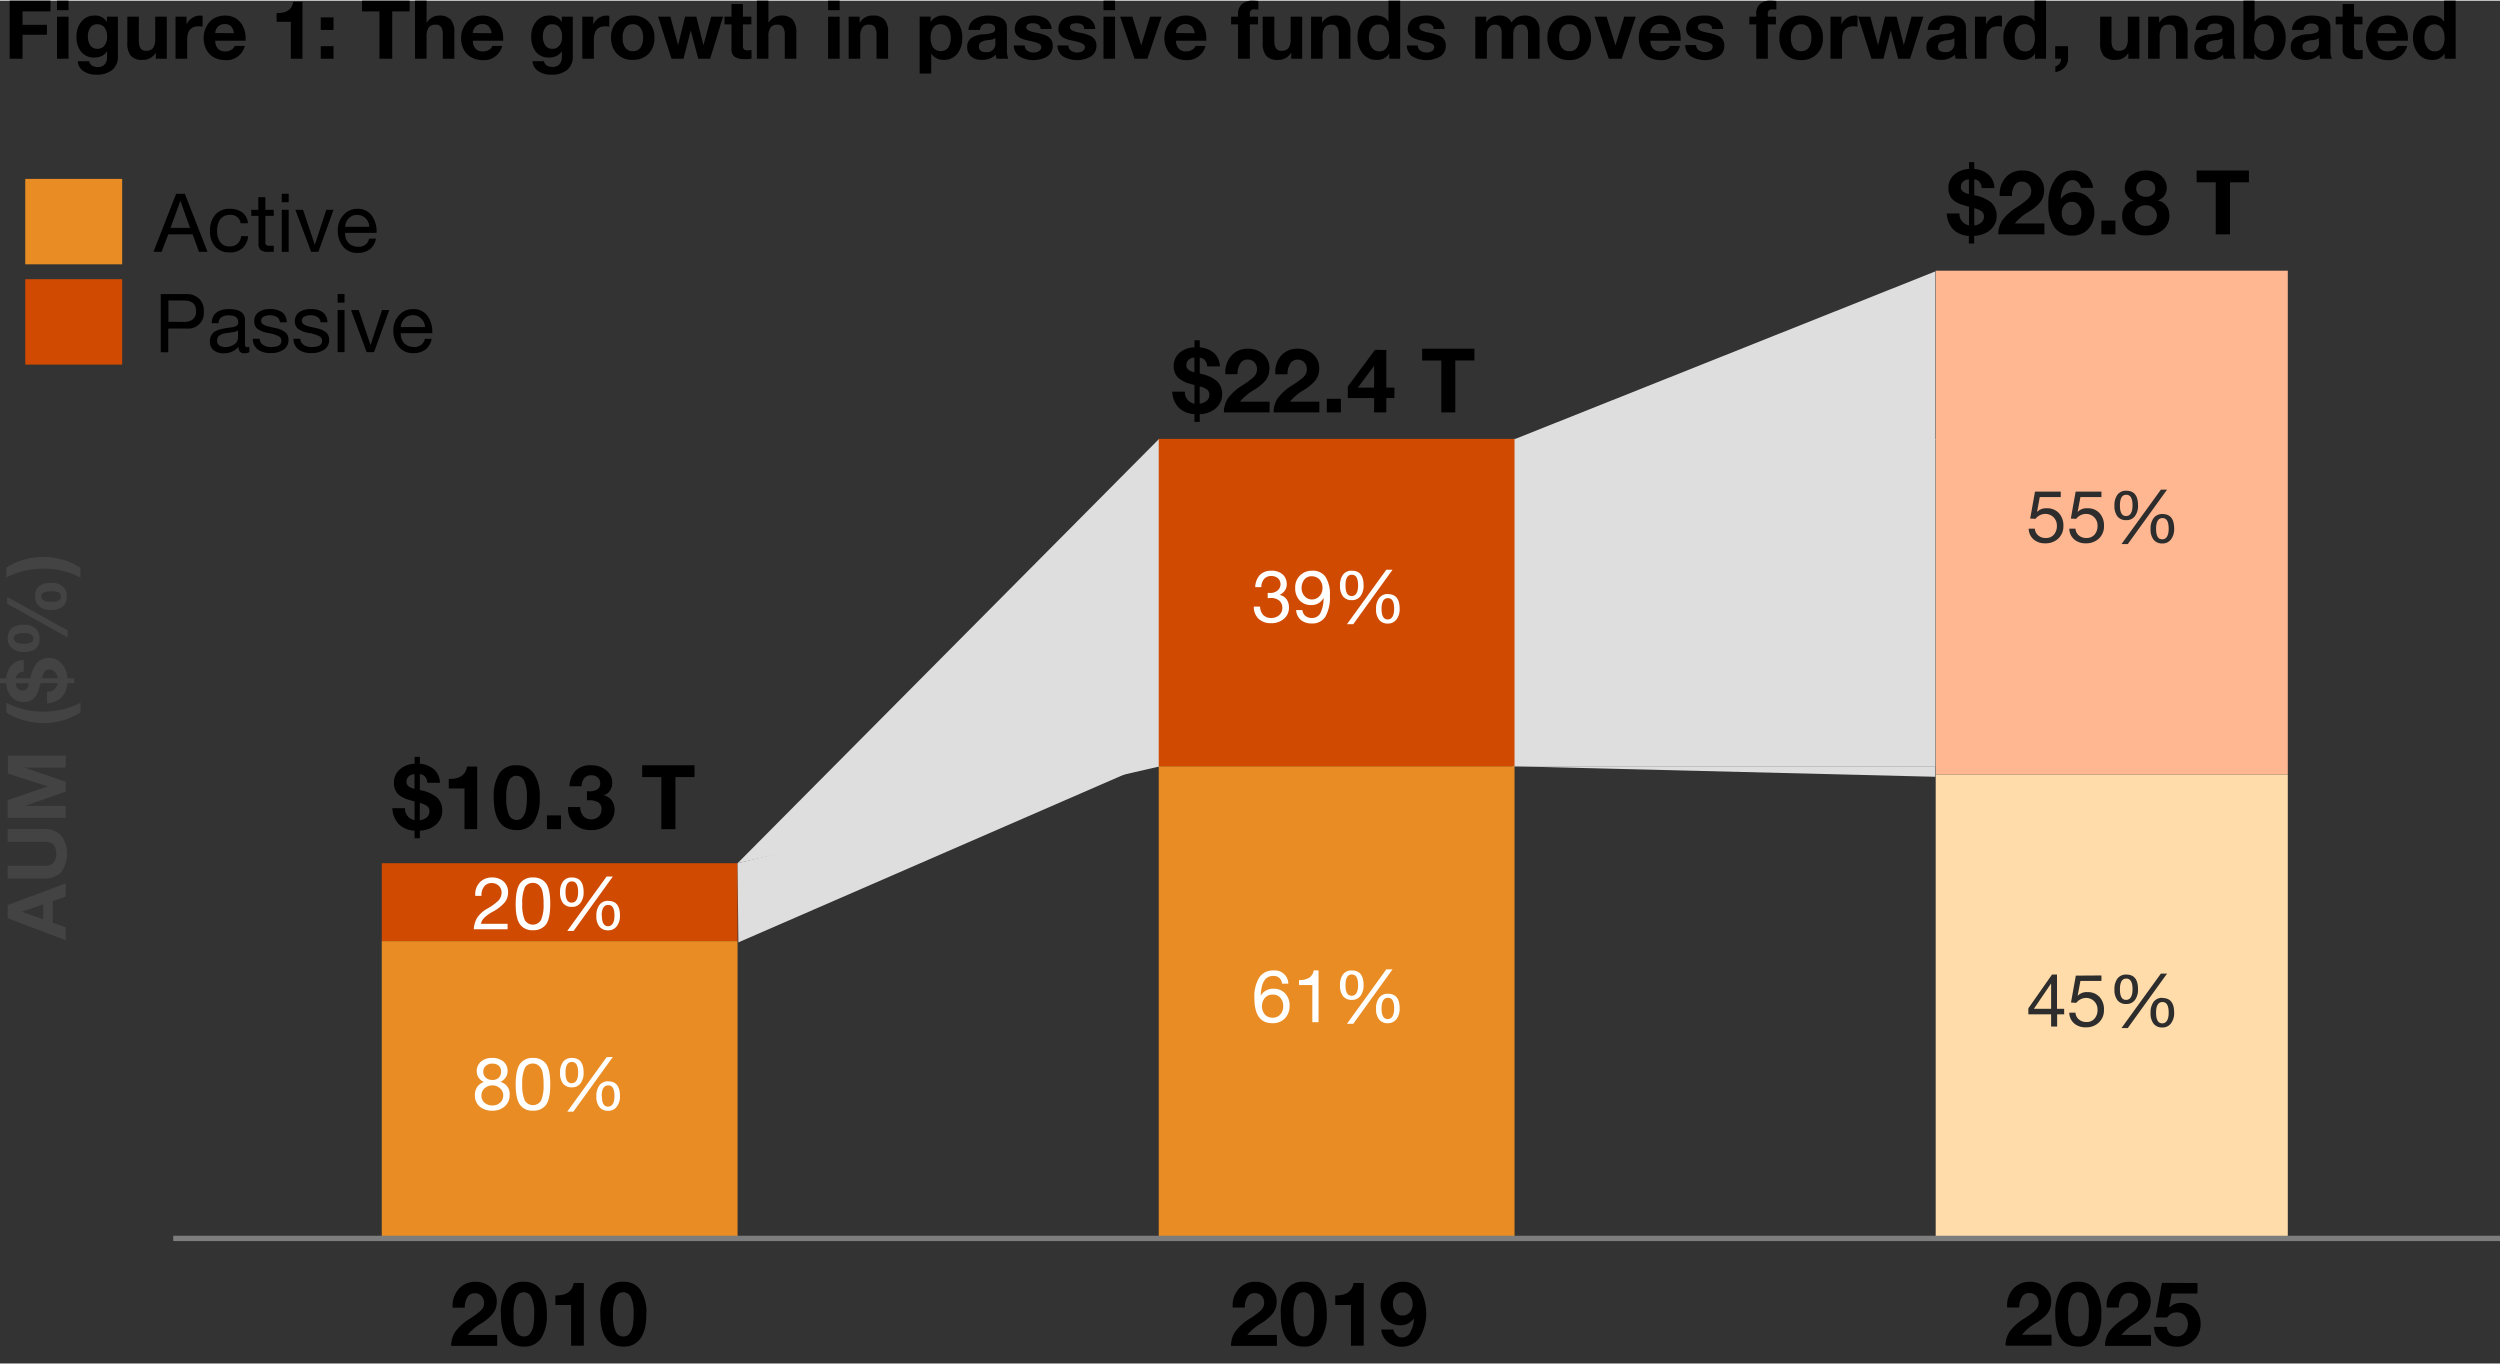
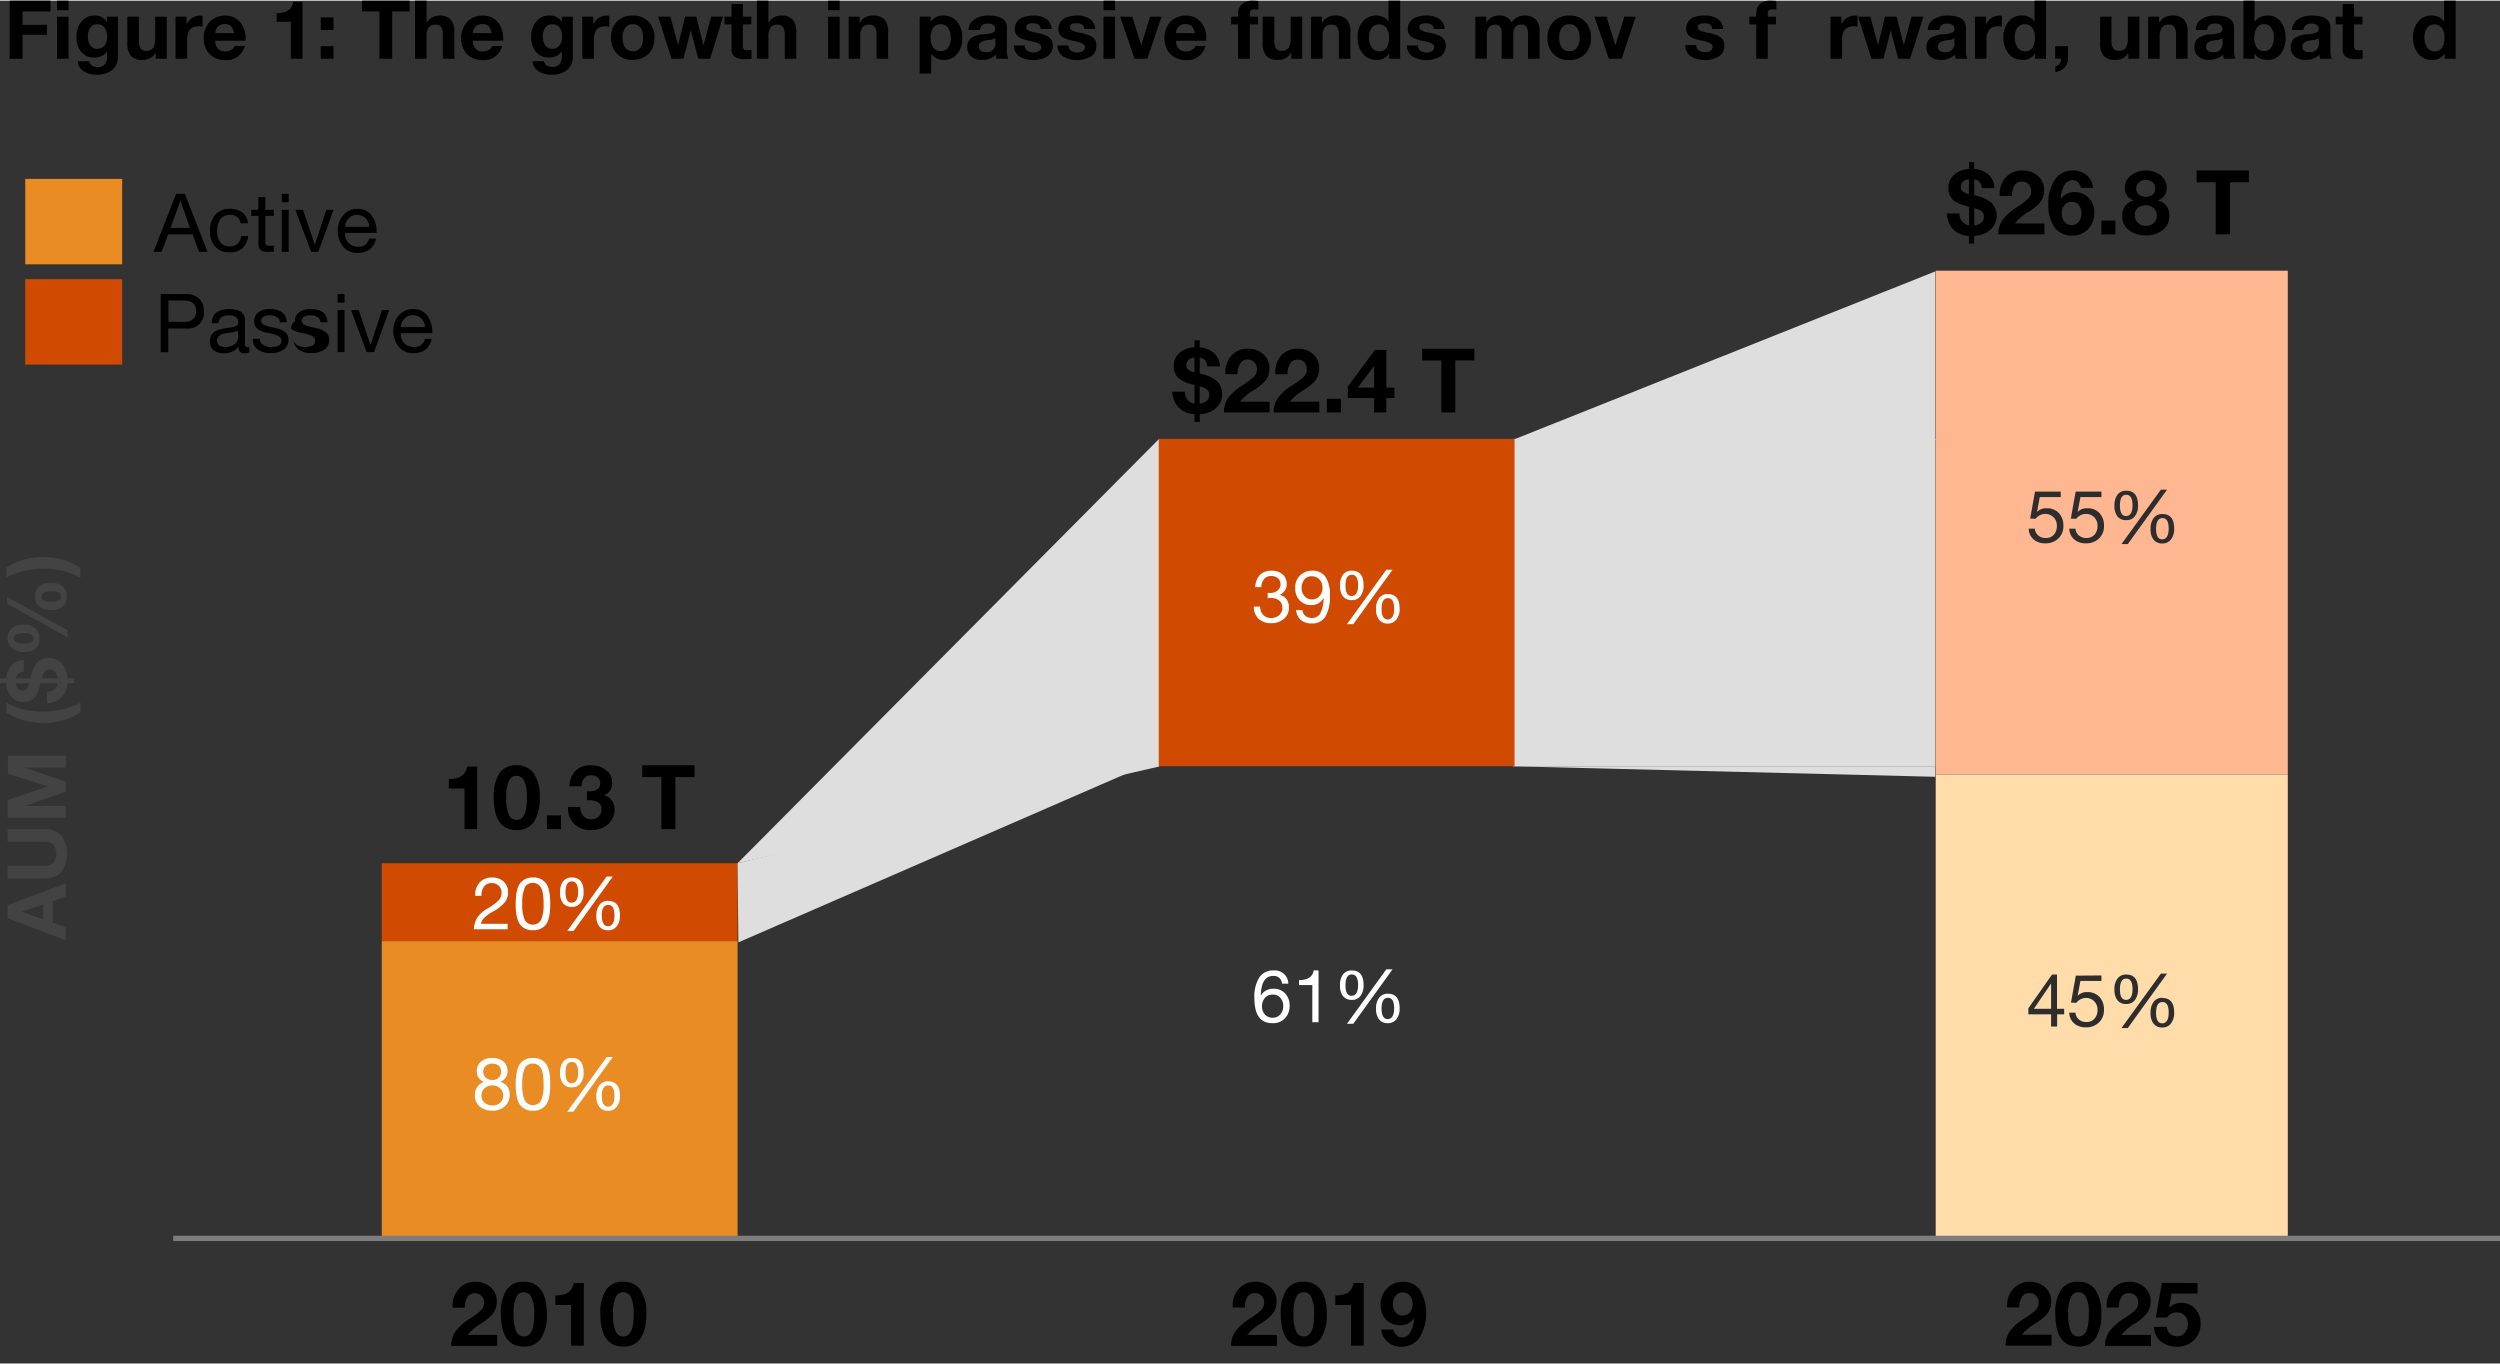
<svg xmlns="http://www.w3.org/2000/svg" id="Layer_1" data-name="Layer 1" width="8.54in" height="4.66in" viewBox="0 0 614.96 335.23">
  <rect x="0" y="0" width="614.96" height="335.23" fill="#333333" stroke="none" />
  <rect x="476.15" y="66.42" width="86.61" height="123.91" style="fill:#feb791" />
  <path d="M505.37,122.48v1.35h-5.16l-.68,3.67h0a3,3,0,0,1,2.38-.92,3.88,3.88,0,0,1,3,1.18,4.47,4.47,0,0,1,1.11,3.18,4.07,4.07,0,0,1-1.24,3.07,4.45,4.45,0,0,1-3.22,1.19,4.19,4.19,0,0,1-2.91-1,3.51,3.51,0,0,1-1.16-2.61H499a2.38,2.38,0,0,0,.82,1.66,2.69,2.69,0,0,0,1.86.64,2.49,2.49,0,0,0,2-.82,3.21,3.21,0,0,0,.74-2.2,2.85,2.85,0,0,0-.81-2.07,2.8,2.8,0,0,0-2.07-.83,3.06,3.06,0,0,0-2.38,1.21l-1.31-.07,1.19-6.63Z" transform="translate(1.54 -1.72)" style="fill:#2d2d2d" />
  <path d="M515.38,122.48v1.35h-5.17l-.69,3.67h0a3,3,0,0,1,2.38-.92,3.88,3.88,0,0,1,3,1.18,4.47,4.47,0,0,1,1.11,3.18,4.07,4.07,0,0,1-1.24,3.07,4.49,4.49,0,0,1-3.23,1.19,4.15,4.15,0,0,1-2.9-1,3.51,3.51,0,0,1-1.16-2.61H509a2.33,2.33,0,0,0,.81,1.66,2.77,2.77,0,0,0,1.87.64,2.52,2.52,0,0,0,2-.82,3.21,3.21,0,0,0,.74-2.2,2.85,2.85,0,0,0-.81-2.07,2.8,2.8,0,0,0-2.07-.83,3.06,3.06,0,0,0-2.38,1.21l-1.31-.07,1.19-6.63Z" transform="translate(1.54 -1.72)" style="fill:#2d2d2d" />
  <path d="M521.5,122.27q2.88,0,2.88,3.6a4.18,4.18,0,0,1-.75,2.63,2.5,2.5,0,0,1-2.13,1,2.63,2.63,0,0,1-2.18-.91,4.16,4.16,0,0,1-.74-2.65,4.31,4.31,0,0,1,.74-2.7A2.58,2.58,0,0,1,521.5,122.27Zm-1.57,3.63c0,1.73.5,2.59,1.51,2.59s1.59-.87,1.59-2.62-.52-2.61-1.55-2.61S519.93,124.14,519.93,125.9Zm11.59-3.9-9.66,13.39h-1.55L530,122Zm-1.13,6q2.88,0,2.88,3.6a4.1,4.1,0,0,1-.79,2.64,2.55,2.55,0,0,1-2.09,1,2.63,2.63,0,0,1-2.16-.91,4,4,0,0,1-.76-2.65,4.27,4.27,0,0,1,.74-2.68A2.57,2.57,0,0,1,530.39,128Zm-1.57,3.61c0,1.74.51,2.61,1.51,2.61s1.59-.87,1.59-2.62-.51-2.61-1.53-2.61-1.57.9-1.57,2.65Z" transform="translate(1.54 -1.72)" style="fill:#2d2d2d" />
  <rect x="476.15" y="190.34" width="86.61" height="114.12" style="fill:#ffdca9" />
  <path d="M504.45,241.28v8.43h1.76v1.35h-1.73v3H503v-3h-5.6v-1.48l5.82-8.3ZM503,243.46l-4.24,6.25H503v-6.25Z" transform="translate(1.54 -1.72)" style="fill:#2d2d2d" />
  <path d="M515.38,241.5v1.35h-5.17l-.69,3.67h0a3,3,0,0,1,2.38-.92,3.88,3.88,0,0,1,3,1.18A4.47,4.47,0,0,1,516,250a4.05,4.05,0,0,1-1.24,3.06,4.44,4.44,0,0,1-3.23,1.2,4.15,4.15,0,0,1-2.9-1,3.51,3.51,0,0,1-1.16-2.61H509a2.29,2.29,0,0,0,.81,1.65,2.72,2.72,0,0,0,1.87.65,2.48,2.48,0,0,0,2-.83,3.17,3.17,0,0,0,.74-2.19,2.85,2.85,0,0,0-.81-2.07,2.8,2.8,0,0,0-2.07-.83,3.06,3.06,0,0,0-2.34,1.21l-1.31-.08,1.19-6.62Z" transform="translate(1.54 -1.72)" style="fill:#2d2d2d" />
  <path d="M521.5,241.28q2.88,0,2.88,3.6a4.2,4.2,0,0,1-.75,2.64,2.5,2.5,0,0,1-2.13,1,2.61,2.61,0,0,1-2.18-.92,4.13,4.13,0,0,1-.74-2.64,4.31,4.31,0,0,1,.74-2.7A2.59,2.59,0,0,1,521.5,241.28Zm-1.57,3.64c0,1.73.5,2.59,1.51,2.59s1.59-.87,1.59-2.63-.52-2.61-1.55-2.61S519.93,243.16,519.93,244.92Zm11.59-3.87-9.66,13.39h-1.55L530,241.05Zm-1.13,6q2.88,0,2.88,3.6a4.13,4.13,0,0,1-.79,2.65,2.55,2.55,0,0,1-2.09,1,2.63,2.63,0,0,1-2.16-.91,4,4,0,0,1-.76-2.65,4.3,4.3,0,0,1,.74-2.74,2.57,2.57,0,0,1,2.18-1Zm-1.57,3.62c0,1.74.51,2.61,1.51,2.61s1.59-.87,1.59-2.63-.51-2.61-1.53-2.61-1.57.87-1.57,2.62Z" transform="translate(1.54 -1.72)" style="fill:#2d2d2d" />
-   <rect x="285.03" y="188.31" width="87.52" height="116.15" style="fill:#e98c23" />
  <path d="M311.77,240.27a3.32,3.32,0,0,1,3.59,3c0,.08,0,.17,0,.25h-1.53a2.21,2.21,0,0,0-.69-1.42,2.13,2.13,0,0,0-1.45-.49c-2,0-3,1.61-3.1,4.84h0a3.48,3.48,0,0,1,3.18-1.68,3.69,3.69,0,0,1,2.83,1.17,4.2,4.2,0,0,1,1.08,3,4.34,4.34,0,0,1-1.13,3.09,4.05,4.05,0,0,1-3.14,1.21c-2.92,0-4.39-2.05-4.39-6.16a9,9,0,0,1,1.19-5.07A4,4,0,0,1,311.77,240.27Zm-2.88,8.78a3,3,0,0,0,.72,2.06,2.51,2.51,0,0,0,1.93.79,2.44,2.44,0,0,0,1.83-.79,2.89,2.89,0,0,0,.74-2,3.06,3.06,0,0,0-.69-2.11,2.37,2.37,0,0,0-1.9-.79,2.44,2.44,0,0,0-1.9.8A3,3,0,0,0,308.89,249.05Z" transform="translate(1.54 -1.72)" style="fill:#fff" />
  <path d="M322.8,240.27V253h-1.53v-9.14H318v-1.23H318a4.63,4.63,0,0,0,2.5-.57,2.6,2.6,0,0,0,1.11-1.82Z" transform="translate(1.54 -1.72)" style="fill:#fff" />
  <path d="M331,240.27q2.88,0,2.88,3.6a4.27,4.27,0,0,1-.75,2.64,2.53,2.53,0,0,1-2.13,1,2.66,2.66,0,0,1-2.18-.92,4.16,4.16,0,0,1-.74-2.65,4.31,4.31,0,0,1,.74-2.7A2.59,2.59,0,0,1,331,240.27Zm-1.57,3.64c0,1.72.5,2.59,1.51,2.59s1.59-.88,1.59-2.63-.52-2.61-1.55-2.61-1.55.88-1.55,2.65ZM341,240l-9.66,13.39h-1.55L339.47,240Zm-1.13,6q2.88,0,2.88,3.6a4.13,4.13,0,0,1-.79,2.65,2.61,2.61,0,0,1-2.09,1,2.66,2.66,0,0,1-2.16-.91,4,4,0,0,1-.76-2.66,4.25,4.25,0,0,1,.75-2.7A2.6,2.6,0,0,1,339.87,246Zm-1.57,3.62c0,1.74.51,2.61,1.51,2.61s1.59-.88,1.59-2.63-.51-2.61-1.53-2.61-1.57.91-1.57,2.66Z" transform="translate(1.54 -1.72)" style="fill:#fff" />
  <rect x="93.91" y="212.17" width="87.52" height="19.17" style="fill:#d04a02" />
  <path d="M119.44,217.4a4.08,4.08,0,0,1,2.91,1,3.49,3.49,0,0,1,1.09,2.65,4,4,0,0,1-.74,2.37,10,10,0,0,1-3.13,2.45,10.47,10.47,0,0,0-2,1.44,2.91,2.91,0,0,0-.8,1.48h6.55v1.35H115a6.35,6.35,0,0,1,.82-2.82,7.19,7.19,0,0,1,2.58-2.29,13.74,13.74,0,0,0,2.66-1.94,2.86,2.86,0,0,0,.78-2,2.24,2.24,0,0,0-.69-1.65,2.45,2.45,0,0,0-1.78-.67,2.24,2.24,0,0,0-1.81.84,3.4,3.4,0,0,0-.67,2.2v.12h-1.53v-.32a4.19,4.19,0,0,1,1.11-3A4,4,0,0,1,119.44,217.4Z" transform="translate(1.54 -1.72)" style="fill:#fff" />
  <path d="M129.56,217.4a3.78,3.78,0,0,1,3.17,1.38c.72.93,1.08,2.64,1.08,5.11s-.36,4.18-1.08,5.11a3.8,3.8,0,0,1-3.17,1.37,3.67,3.67,0,0,1-3.19-1.44c-.71-1-1.07-2.63-1.06-5s.36-4.12,1.06-5.07A3.71,3.71,0,0,1,129.56,217.4Zm-2.63,6.48a9,9,0,0,0,.63,4,2.31,2.31,0,0,0,4-.06,9.31,9.31,0,0,0,.61-3.91,13.11,13.11,0,0,0-.27-3.06,3,3,0,0,0-.88-1.58,2.17,2.17,0,0,0-1.5-.54,2.21,2.21,0,0,0-1.91,1,9.31,9.31,0,0,0-.68,4.15Z" transform="translate(1.54 -1.72)" style="fill:#fff" />
  <path d="M139.14,217.4q2.88,0,2.88,3.6a4.18,4.18,0,0,1-.75,2.63,2.5,2.5,0,0,1-2.13,1,2.63,2.63,0,0,1-2.18-.91,4.16,4.16,0,0,1-.74-2.65,4.31,4.31,0,0,1,.74-2.7A2.58,2.58,0,0,1,139.14,217.4Zm-1.57,3.6c0,1.73.5,2.59,1.51,2.59s1.59-.87,1.59-2.62-.52-2.61-1.55-2.61S137.57,219.27,137.57,221Zm11.64-3.84-9.66,13.39H138l9.68-13.39Zm-1.13,6q2.88,0,2.88,3.6a4.1,4.1,0,0,1-.79,2.64,2.55,2.55,0,0,1-2.09,1,2.63,2.63,0,0,1-2.16-.91,4,4,0,0,1-.76-2.65,4.25,4.25,0,0,1,.75-2.7,2.57,2.57,0,0,1,2.12-1Zm-1.57,3.61c0,1.74.51,2.61,1.51,2.61s1.59-.87,1.59-2.62-.51-2.61-1.53-2.61-1.62.85-1.62,2.62Z" transform="translate(1.54 -1.72)" style="fill:#fff" />
  <rect x="93.91" y="231.34" width="87.52" height="73.12" style="fill:#e98c23" />
  <path d="M119.46,261.79a4.19,4.19,0,0,1,2.85.89,3,3,0,0,1,1,2.36,2.69,2.69,0,0,1-.45,1.53,3.09,3.09,0,0,1-1.31,1.12,3,3,0,0,1,2.27,3.19,3.6,3.6,0,0,1-1.2,2.82,4.38,4.38,0,0,1-3,1.06,4.6,4.6,0,0,1-3.15-1,3.53,3.53,0,0,1-1.19-2.84,3.45,3.45,0,0,1,.57-2,3.16,3.16,0,0,1,1.66-1.21,2.92,2.92,0,0,1-1.31-1.07,2.71,2.71,0,0,1-.47-1.58,3,3,0,0,1,1-2.33A4,4,0,0,1,119.46,261.79ZM116.89,271a2.28,2.28,0,0,0,.75,1.8,2.86,2.86,0,0,0,2,.67,2.59,2.59,0,0,0,1.87-.71,2.35,2.35,0,0,0,.74-1.78,2.26,2.26,0,0,0-.77-1.7,2.58,2.58,0,0,0-1.88-.73,2.81,2.81,0,0,0-1.9.68A2.28,2.28,0,0,0,116.89,271Zm.45-5.85a2,2,0,0,0,.6,1.48,2.32,2.32,0,0,0,1.67.57,2.13,2.13,0,0,0,1.54-.56,2,2,0,0,0,.56-1.49,1.88,1.88,0,0,0-.56-1.45,2.31,2.31,0,0,0-1.6-.51,2.26,2.26,0,0,0-1.59.55,1.75,1.75,0,0,0-.62,1.36Z" transform="translate(1.54 -1.72)" style="fill:#fff" />
  <path d="M129.56,261.79a3.78,3.78,0,0,1,3.17,1.38c.72.93,1.08,2.63,1.08,5.12s-.36,4.18-1.08,5.1a3.77,3.77,0,0,1-3.17,1.37,3.68,3.68,0,0,1-3.19-1.43c-.71-1-1.06-2.65-1.06-5s.36-4.13,1.06-5.08A3.71,3.71,0,0,1,129.56,261.79Zm-2.63,6.48a9,9,0,0,0,.63,4,2.34,2.34,0,0,0,3.2.8,2.27,2.27,0,0,0,.8-.8,9.36,9.36,0,0,0,.61-3.92,13.11,13.11,0,0,0-.27-3.06,3,3,0,0,0-.88-1.58,2.17,2.17,0,0,0-1.5-.54,2.21,2.21,0,0,0-1.91,1,8.9,8.9,0,0,0-.68,4.1Z" transform="translate(1.54 -1.72)" style="fill:#fff" />
  <path d="M139.14,261.79q2.88,0,2.88,3.6a4.18,4.18,0,0,1-.75,2.63,2.5,2.5,0,0,1-2.13,1,2.63,2.63,0,0,1-2.18-.91,4.16,4.16,0,0,1-.74-2.65,4.31,4.31,0,0,1,.74-2.7A2.58,2.58,0,0,1,139.14,261.79Zm-1.57,3.63c0,1.73.5,2.59,1.51,2.59s1.59-.87,1.59-2.62-.52-2.61-1.55-2.61-1.55.88-1.55,2.64Zm11.64-3.87L139.5,275H138l9.68-13.4Zm-1.13,6q2.88,0,2.88,3.6a4.1,4.1,0,0,1-.79,2.64,2.55,2.55,0,0,1-2.09,1,2.65,2.65,0,0,1-2.16-.9,4,4,0,0,1-.76-2.66,4.25,4.25,0,0,1,.75-2.7,2.57,2.57,0,0,1,2.12-1Zm-1.57,3.62c0,1.74.51,2.6,1.51,2.6s1.59-.87,1.59-2.62-.51-2.61-1.53-2.61-1.62.87-1.62,2.63Z" transform="translate(1.54 -1.72)" style="fill:#fff" />
  <line x1="42.61" y1="304.46" x2="614.96" y2="304.46" style="fill:none;stroke:#7d7d7d;stroke-linejoin:round;stroke-width:1.318px" />
  <rect x="476.49" y="36.63" width="85.94" height="29.8" style="fill-opacity:0" />
  <path d="M482.8,41.43h1.3v1.69a5.9,5.9,0,0,1,3.55,1.44,4.53,4.53,0,0,1,1.4,3.25h-3.12a2.4,2.4,0,0,0-.57-1.52,1.62,1.62,0,0,0-1.26-.6v3.9a9.12,9.12,0,0,1,4.21,1.81,4.44,4.44,0,0,1,1.29,3.45,4.16,4.16,0,0,1-.66,2.19A5,5,0,0,1,487,58.81a7,7,0,0,1-2.93.77v1.87h-1.3V59.58A5.86,5.86,0,0,1,479,58.06a6,6,0,0,1-1.66-4h3.12v.06a2.72,2.72,0,0,0,.64,1.87,2.92,2.92,0,0,0,1.71,1V52.4c-1-.27-1.7-.47-2-.59a9.57,9.57,0,0,1-1.25-.6,3.62,3.62,0,0,1-1.3-1.28,4,4,0,0,1-.53-2.1,4.3,4.3,0,0,1,1.37-3.25,6,6,0,0,1,3.73-1.46Zm-2,6.09a1.39,1.39,0,0,0,.48,1.11,3.6,3.6,0,0,0,1.5.65V45.69a2,2,0,0,0-1.4.51,1.66,1.66,0,0,0-.56,1.32ZM484.1,57a3,3,0,0,0,1.71-.69,1.87,1.87,0,0,0,.67-1.46,1.59,1.59,0,0,0-.52-1.28,4.87,4.87,0,0,0-1.86-.79Z" transform="translate(1.54 -1.72)" />
  <path d="M496,43.49a5.45,5.45,0,0,1,3.77,1.36,4.4,4.4,0,0,1,1.51,3.46A4.71,4.71,0,0,1,500,51.68a12.74,12.74,0,0,1-2.41,1.91,12.41,12.41,0,0,0-3.52,2.93h7.28V59.2H490a6.15,6.15,0,0,1,1-3.46,12.42,12.42,0,0,1,3.57-3.2,19.74,19.74,0,0,0,2.6-1.94,3.18,3.18,0,0,0,.74-1,2.65,2.65,0,0,0,.19-1,2.44,2.44,0,0,0-.62-1.71,2.22,2.22,0,0,0-1.69-.66,2,2,0,0,0-1.8.94,4.83,4.83,0,0,0-.64,2.6h-3v-.29a6.07,6.07,0,0,1,1.52-4.32A5.3,5.3,0,0,1,496,43.49Z" transform="translate(1.54 -1.72)" />
  <path d="M508.32,43.49a5.09,5.09,0,0,1,3.39,1.13,4.68,4.68,0,0,1,1.61,3.14h-3a2.51,2.51,0,0,0-.75-1.39,1.87,1.87,0,0,0-1.32-.52,2.37,2.37,0,0,0-2,1.27,7,7,0,0,0-.88,3.41h0a3.92,3.92,0,0,1,3.45-1.72,4.58,4.58,0,0,1,3.43,1.44,4.9,4.9,0,0,1,1.38,3.63,5.68,5.68,0,0,1-1.49,4,5.09,5.09,0,0,1-3.9,1.62,5.17,5.17,0,0,1-4.39-2,9.77,9.77,0,0,1-1.53-5.93,10,10,0,0,1,1.57-5.75A5.08,5.08,0,0,1,508.32,43.49Zm-2.7,10.59a3,3,0,0,0,.68,2,2.2,2.2,0,0,0,1.8.84,2.07,2.07,0,0,0,1.7-.84,3.09,3.09,0,0,0,.66-2,3.24,3.24,0,0,0-.65-2.08,2.11,2.11,0,0,0-1.73-.81,2.2,2.2,0,0,0-1.79.79A3.11,3.11,0,0,0,505.62,54.08Z" transform="translate(1.54 -1.72)" />
  <path d="M518.82,55.81V59.2h-3.46V55.81Z" transform="translate(1.54 -1.72)" />
  <path d="M526.3,43.49a5.88,5.88,0,0,1,2.73.6,4.5,4.5,0,0,1,1.79,1.56,3.67,3.67,0,0,1,.63,2,3.45,3.45,0,0,1-.57,2,3.09,3.09,0,0,1-1.67,1.21h0a3.59,3.59,0,0,1,2.17,1.34,4,4,0,0,1,.71,2.42,4.34,4.34,0,0,1-1.62,3.51,6.32,6.32,0,0,1-4.14,1.33,6.59,6.59,0,0,1-4.2-1.3,4.24,4.24,0,0,1-1.65-3.52,3.92,3.92,0,0,1,.76-2.45,3.58,3.58,0,0,1,2.14-1.33h0a2.91,2.91,0,0,1-1.68-1.14,3.39,3.39,0,0,1-.58-2,3.67,3.67,0,0,1,1.52-3A5.92,5.92,0,0,1,526.3,43.49Zm-2.71,11a2.47,2.47,0,0,0,.78,1.9,2.72,2.72,0,0,0,2,.72,2.62,2.62,0,0,0,1.89-.73,2.52,2.52,0,0,0,.75-1.87,2.32,2.32,0,0,0-.8-1.76,2.65,2.65,0,0,0-1.91-.7,3,3,0,0,0-1.94.63A2.23,2.23,0,0,0,523.59,54.54Zm.35-6.56a1.78,1.78,0,0,0,.71,1.51,2.72,2.72,0,0,0,1.65.52,2.6,2.6,0,0,0,1.65-.52,1.82,1.82,0,0,0,.66-1.49,2,2,0,0,0-.64-1.57,2.49,2.49,0,0,0-1.69-.56,2.4,2.4,0,0,0-1.68.6,2,2,0,0,0-.66,1.53Z" transform="translate(1.54 -1.72)" />
  <path d="M551.66,43.49V46.4H547V59.2H543.5V46.4h-4.71V43.49Z" transform="translate(1.54 -1.72)" />
  <rect x="285.82" y="80.47" width="85.94" height="29.8" style="fill-opacity:0" />
  <path d="M292.28,85.26h1.3V87a6,6,0,0,1,3.56,1.44,4.56,4.56,0,0,1,1.39,3.24h-3.12a2.42,2.42,0,0,0-.57-1.52,1.65,1.65,0,0,0-1.26-.59v3.89a9.09,9.09,0,0,1,4.21,1.82,4.41,4.41,0,0,1,1.29,3.44,4.16,4.16,0,0,1-.66,2.19,5,5,0,0,1-1.91,1.77,6.69,6.69,0,0,1-2.93.77v1.87h-1.3v-1.91a5.84,5.84,0,0,1-3.81-1.52,6,6,0,0,1-1.66-4h3.12V98a2.77,2.77,0,0,0,.64,1.87,3,3,0,0,0,1.71,1v-4.6c-1-.28-1.7-.48-2-.59A8.6,8.6,0,0,1,289,95a3.55,3.55,0,0,1-1.3-1.28,3.87,3.87,0,0,1-.53-2.1,4.24,4.24,0,0,1,1.38-3.24A5.83,5.83,0,0,1,292.28,87Zm-2,6.09a1.4,1.4,0,0,0,.48,1.12,3.6,3.6,0,0,0,1.5.65V89.53a2,2,0,0,0-1.4.51,1.64,1.64,0,0,0-.56,1.31Zm3.28,9.49a3.06,3.06,0,0,0,1.71-.7,1.87,1.87,0,0,0,.67-1.46,1.57,1.57,0,0,0-.52-1.27,4.89,4.89,0,0,0-1.86-.8Z" transform="translate(1.54 -1.72)" />
  <path d="M305.46,87.33a5.42,5.42,0,0,1,3.75,1.35,4.43,4.43,0,0,1,1.51,3.47,5.33,5.33,0,0,1-.28,1.77,5,5,0,0,1-1,1.59A12.4,12.4,0,0,1,307,97.43a12.54,12.54,0,0,0-3.52,2.92h7.28V103H299.52a6.19,6.19,0,0,1,1-3.47,12.84,12.84,0,0,1,3.57-3.2,20.75,20.75,0,0,0,2.64-1.93,3.18,3.18,0,0,0,.74-1,2.65,2.65,0,0,0,.19-1,2.47,2.47,0,0,0-.62-1.72,2.21,2.21,0,0,0-1.73-.68,2,2,0,0,0-1.79,1,4.75,4.75,0,0,0-.65,2.6h-3v-.29A6.06,6.06,0,0,1,301.39,89,5.3,5.3,0,0,1,305.46,87.33Z" transform="translate(1.54 -1.72)" />
  <path d="M317.69,87.33a5.45,5.45,0,0,1,3.78,1.35,4.46,4.46,0,0,1,1.5,3.47,5.33,5.33,0,0,1-.28,1.77,5,5,0,0,1-1,1.59,12.4,12.4,0,0,1-2.41,1.92,12.54,12.54,0,0,0-3.52,2.92H323V103H311.75a6.19,6.19,0,0,1,1-3.47,12.74,12.74,0,0,1,3.58-3.2A21.77,21.77,0,0,0,319,94.4a3.15,3.15,0,0,0,.73-1,2.65,2.65,0,0,0,.19-1,2.47,2.47,0,0,0-.62-1.72,2.22,2.22,0,0,0-1.69-.66,2,2,0,0,0-1.79,1,4.75,4.75,0,0,0-.65,2.6h-3v-.29A6,6,0,0,1,313.62,89,5.3,5.3,0,0,1,317.69,87.33Z" transform="translate(1.54 -1.72)" />
  <path d="M328.3,99.65V103h-3.46V99.65Z" transform="translate(1.54 -1.72)" />
  <path d="M339.47,87.64V96.9h2v2.57h-2V103h-3V99.47H330V96.61l6.69-9Zm-3,3.91-4,5.35h4Z" transform="translate(1.54 -1.72)" />
  <path d="M361.14,87.33v2.9h-4.7V103H353V90.23h-4.71v-2.9Z" transform="translate(1.54 -1.72)" />
  <rect x="94.23" y="182.94" width="85.94" height="29.8" style="fill-opacity:0" />
-   <path d="M100.44,187.73h1.3v1.7a5.9,5.9,0,0,1,3.55,1.44,4.57,4.57,0,0,1,1.4,3.24h-3.12a2.42,2.42,0,0,0-.57-1.52,1.65,1.65,0,0,0-1.26-.59v3.9a9.22,9.22,0,0,1,4.22,1.81,4.45,4.45,0,0,1,1.28,3.44,4.14,4.14,0,0,1-.66,2.19,4.93,4.93,0,0,1-1.91,1.77,6.69,6.69,0,0,1-2.93.77v1.87h-1.3v-1.87a5.84,5.84,0,0,1-3.81-1.52,6,6,0,0,1-1.66-4h3.12v.07a2.77,2.77,0,0,0,.64,1.87,3,3,0,0,0,1.71,1v-4.6c-1-.28-1.7-.48-2-.59a9.63,9.63,0,0,1-1.25-.61,3.45,3.45,0,0,1-1.3-1.27,4,4,0,0,1-.53-2.11,4.26,4.26,0,0,1,1.37-3.24,5.82,5.82,0,0,1,3.73-1.46Zm-2,6.1a1.39,1.39,0,0,0,.48,1.11,3.6,3.6,0,0,0,1.5.65V192a2,2,0,0,0-1.4.51,1.63,1.63,0,0,0-.56,1.32Zm3.28,9.48a3.08,3.08,0,0,0,1.71-.69,1.89,1.89,0,0,0,.67-1.47,1.57,1.57,0,0,0-.52-1.27,4.89,4.89,0,0,0-1.86-.8Z" transform="translate(1.54 -1.72)" />
  <path d="M115.84,190.11v15.4h-3.12v-10h-3.87v-2.35h.22q3.81,0,4.29-3.06Z" transform="translate(1.54 -1.72)" />
  <path d="M125.55,189.8a4.9,4.9,0,0,1,4.22,2,10.08,10.08,0,0,1,1.45,5.94,10.43,10.43,0,0,1-1.44,6,4.85,4.85,0,0,1-4.23,2q-5.64,0-5.64-8.08a10.37,10.37,0,0,1,1.42-5.93A4.84,4.84,0,0,1,125.55,189.8ZM123,197.65a10.14,10.14,0,0,0,.65,4.36,2,2,0,0,0,1.86,1.23,1.84,1.84,0,0,0,1.5-.66,4.16,4.16,0,0,0,.79-1.72,15,15,0,0,0,.26-3.21,9.15,9.15,0,0,0-.67-4.07,2.1,2.1,0,0,0-1.91-1.2,2,2,0,0,0-1.84,1.23,9.28,9.28,0,0,0-.64,4Z" transform="translate(1.54 -1.72)" />
  <path d="M136.46,202.12v3.39H133v-3.39Z" transform="translate(1.54 -1.72)" />
  <path d="M143.89,189.8a5.59,5.59,0,0,1,3.68,1.23,3.76,3.76,0,0,1,1.49,3,3.53,3.53,0,0,1-.55,2,2.71,2.71,0,0,1-1.6,1.15h0a3.25,3.25,0,0,1,2,1.24,3.67,3.67,0,0,1,.72,2.26,4.62,4.62,0,0,1-1.63,3.65,6,6,0,0,1-4.09,1.41,5.78,5.78,0,0,1-4.18-1.49,5.24,5.24,0,0,1-1.54-4v-.17h3a3.44,3.44,0,0,0,.78,2.24,2.75,2.75,0,0,0,3.73.12,2.3,2.3,0,0,0,.7-1.75,1.89,1.89,0,0,0-.81-1.81,4.45,4.45,0,0,0-2.27-.48h-.48v-2.2h.57a3.43,3.43,0,0,0,2-.49,1.63,1.63,0,0,0,.69-1.42,1.84,1.84,0,0,0-.64-1.52,2.35,2.35,0,0,0-1.53-.52,2.2,2.2,0,0,0-1.75.72,3,3,0,0,0-.63,2h-3a5.6,5.6,0,0,1,1.53-3.88A5.12,5.12,0,0,1,143.89,189.8Z" transform="translate(1.54 -1.72)" />
  <path d="M169.3,189.8v2.9h-4.7v12.81h-3.46V192.7h-4.71v-2.9Z" transform="translate(1.54 -1.72)" />
  <rect x="476.49" y="305.43" width="85.94" height="29.8" style="fill-opacity:0" />
  <path d="M497.74,316.85a5.4,5.4,0,0,1,3.77,1.36,4.4,4.4,0,0,1,1.51,3.46,4.71,4.71,0,0,1-1.26,3.37,12.74,12.74,0,0,1-2.41,1.91,12.41,12.41,0,0,0-3.52,2.93h7.28v2.68H491.8a6.15,6.15,0,0,1,1-3.46,12.42,12.42,0,0,1,3.57-3.2A19.9,19.9,0,0,0,499,324a3.18,3.18,0,0,0,.74-1,2.86,2.86,0,0,0,.19-1,2.44,2.44,0,0,0-.62-1.71,2.22,2.22,0,0,0-1.69-.66,2,2,0,0,0-1.8.94,4.83,4.83,0,0,0-.64,2.6h-3v-.29a6.07,6.07,0,0,1,1.52-4.32A5.29,5.29,0,0,1,497.74,316.85Z" transform="translate(1.54 -1.72)" />
  <path d="M509.67,316.85a4.9,4.9,0,0,1,4.22,2,10,10,0,0,1,1.45,5.94,10.43,10.43,0,0,1-1.44,6,4.85,4.85,0,0,1-4.23,2q-5.64,0-5.64-8.07a10.37,10.37,0,0,1,1.42-5.93A4.8,4.8,0,0,1,509.67,316.85Zm-2.46,7.86a10.08,10.08,0,0,0,.65,4.35,2,2,0,0,0,1.86,1.24,1.84,1.84,0,0,0,1.5-.66,4.26,4.26,0,0,0,.79-1.73,14.93,14.93,0,0,0,.26-3.2,9,9,0,0,0-.67-4.07,2.08,2.08,0,0,0-1.91-1.21,2,2,0,0,0-1.84,1.23A9.35,9.35,0,0,0,507.21,324.71Z" transform="translate(1.54 -1.72)" />
  <path d="M522.21,316.85a5.4,5.4,0,0,1,3.77,1.36,4.44,4.44,0,0,1,1.51,3.46A4.68,4.68,0,0,1,526.2,325a12.18,12.18,0,0,1-2.39,2,12.57,12.57,0,0,0-3.52,2.93h7.28v2.68h-11.3a6.15,6.15,0,0,1,1-3.46,12.31,12.31,0,0,1,3.58-3.2,21.85,21.85,0,0,0,2.64-1.94,3.15,3.15,0,0,0,.73-1,2.65,2.65,0,0,0,.19-1,2.39,2.39,0,0,0-.61-1.71,2.26,2.26,0,0,0-1.7-.66,2,2,0,0,0-1.79.94,4.75,4.75,0,0,0-.65,2.6h-3v-.29a6,6,0,0,1,1.52-4.32A5.3,5.3,0,0,1,522.21,316.85Z" transform="translate(1.54 -1.72)" />
  <path d="M539,317.16v2.58h-6.36l-.62,3.49h0a4.09,4.09,0,0,1,3-1.19,4.39,4.39,0,0,1,3.44,1.45,5.47,5.47,0,0,1,1.31,3.79,5.24,5.24,0,0,1-1.66,3.92,5.5,5.5,0,0,1-4,1.62,6.26,6.26,0,0,1-4.16-1.34,4.57,4.57,0,0,1-1.63-3.54h3.13a2.52,2.52,0,0,0,.8,1.68,2.44,2.44,0,0,0,1.73.63,2.38,2.38,0,0,0,1.91-.87,3.1,3.1,0,0,0,.75-2.1,3,3,0,0,0-.72-2.06,2.45,2.45,0,0,0-2-.83,2.68,2.68,0,0,0-1.36.3,3,3,0,0,0-1,.94h-2.81l1.51-8.52Z" transform="translate(1.54 -1.72)" />
  <rect x="286.76" y="305.43" width="85.94" height="29.8" style="fill-opacity:0" />
  <path d="M307.21,316.85a5.41,5.41,0,0,1,3.78,1.36,4.43,4.43,0,0,1,1.5,3.46,5.33,5.33,0,0,1-.28,1.77,5.13,5.13,0,0,1-1,1.6A12.35,12.35,0,0,1,308.8,327a12.41,12.41,0,0,0-3.52,2.93h7.28v2.68H301.28a6.15,6.15,0,0,1,1-3.46,12.42,12.42,0,0,1,3.57-3.2,19.9,19.9,0,0,0,2.64-1.94,3.18,3.18,0,0,0,.74-1,2.65,2.65,0,0,0,.19-1,2.44,2.44,0,0,0-.62-1.71,2.22,2.22,0,0,0-1.69-.66,2,2,0,0,0-1.79.94,4.75,4.75,0,0,0-.65,2.6h-3v-.29a6.07,6.07,0,0,1,1.52-4.32A5.3,5.3,0,0,1,307.21,316.85Z" transform="translate(1.54 -1.72)" />
  <path d="M319.15,316.85a4.9,4.9,0,0,1,4.22,2q1.45,2,1.45,5.94a10.43,10.43,0,0,1-1.44,6,4.85,4.85,0,0,1-4.23,2q-5.64,0-5.64-8.07a10.37,10.37,0,0,1,1.42-5.93A4.8,4.8,0,0,1,319.15,316.85Zm-2.51,7.86a10.08,10.08,0,0,0,.65,4.35,2,2,0,0,0,1.86,1.24,1.84,1.84,0,0,0,1.5-.66,4.28,4.28,0,0,0,.8-1.73,15.64,15.64,0,0,0,.25-3.2,9,9,0,0,0-.67-4.07,2.08,2.08,0,0,0-1.91-1.21,2,2,0,0,0-1.84,1.23A9.35,9.35,0,0,0,316.64,324.71Z" transform="translate(1.54 -1.72)" />
  <path d="M333.91,317.16v15.4h-3.13v-10h-3.87v-2.35h.22q3.81,0,4.29-3.06Z" transform="translate(1.54 -1.72)" />
  <path d="M343.39,316.85a5.13,5.13,0,0,1,4.37,2,11.65,11.65,0,0,1-.11,11.74,5.24,5.24,0,0,1-4.41,2.23,5.17,5.17,0,0,1-3.38-1.11,4.72,4.72,0,0,1-1.65-3.11h3A2.63,2.63,0,0,0,342,330a1.83,1.83,0,0,0,1.33.54,2.29,2.29,0,0,0,2-1.19,7.63,7.63,0,0,0,.94-3.5h0a4,4,0,0,1-3.47,1.71,4.71,4.71,0,0,1-2.37-.64,4.57,4.57,0,0,1-1.74-1.75,5.33,5.33,0,0,1-.62-2.62,5.61,5.61,0,0,1,1.53-4A5.14,5.14,0,0,1,343.39,316.85Zm-2.29,5.39a3.27,3.27,0,0,0,.65,2.09,2,2,0,0,0,1.71.82,2.37,2.37,0,0,0,1.78-.76,3,3,0,0,0,.7-2.1,3.15,3.15,0,0,0-.68-2,2.24,2.24,0,0,0-1.8-.83,2.08,2.08,0,0,0-1.7.82,3.09,3.09,0,0,0-.66,2Z" transform="translate(1.54 -1.72)" />
  <rect x="97.03" y="305.43" width="85.94" height="29.8" style="fill-opacity:0" />
  <path d="M115.38,316.85a5.4,5.4,0,0,1,3.77,1.36,4.4,4.4,0,0,1,1.51,3.46,5.33,5.33,0,0,1-.28,1.77,5.13,5.13,0,0,1-1,1.6A12.35,12.35,0,0,1,117,327a12.41,12.41,0,0,0-3.52,2.93h7.28v2.68H109.44a6.15,6.15,0,0,1,1-3.46,12.42,12.42,0,0,1,3.57-3.2,19.46,19.46,0,0,0,2.6-1.9,3.18,3.18,0,0,0,.74-1,2.65,2.65,0,0,0,.19-1,2.44,2.44,0,0,0-.62-1.71,2.22,2.22,0,0,0-1.69-.66,2,2,0,0,0-1.79.94,4.75,4.75,0,0,0-.65,2.6h-3v-.29a6.07,6.07,0,0,1,1.52-4.32A5.31,5.31,0,0,1,115.38,316.85Z" transform="translate(1.54 -1.72)" />
  <path d="M127.31,316.85a4.9,4.9,0,0,1,4.22,2q1.46,2,1.45,5.94a10.43,10.43,0,0,1-1.44,6,4.85,4.85,0,0,1-4.23,2q-5.64,0-5.64-8.07a10.37,10.37,0,0,1,1.42-5.93A4.8,4.8,0,0,1,127.31,316.85Zm-2.51,7.86a10.08,10.08,0,0,0,.65,4.35,2,2,0,0,0,1.86,1.24,1.84,1.84,0,0,0,1.5-.66,4.28,4.28,0,0,0,.8-1.73,15.64,15.64,0,0,0,.25-3.2,9,9,0,0,0-.67-4.07,2.08,2.08,0,0,0-1.91-1.21,2,2,0,0,0-1.84,1.23,9.35,9.35,0,0,0-.64,4Z" transform="translate(1.54 -1.72)" />
  <path d="M142.07,317.16v15.4h-3.13v-10h-3.87v-2.35h.22q3.81,0,4.29-3.06Z" transform="translate(1.54 -1.72)" />
  <path d="M151.77,316.85a4.85,4.85,0,0,1,4.22,2,9.94,9.94,0,0,1,1.46,5.94c0,2.66-.48,4.68-1.45,6a4.85,4.85,0,0,1-4.23,2q-5.62,0-5.63-8.07a10.27,10.27,0,0,1,1.42-5.93A4.79,4.79,0,0,1,151.77,316.85Zm-2.51,7.86a10.25,10.25,0,0,0,.65,4.35,2,2,0,0,0,1.86,1.24,1.83,1.83,0,0,0,1.51-.66,4.26,4.26,0,0,0,.79-1.73,14.92,14.92,0,0,0,.25-3.2,8.88,8.88,0,0,0-.67-4.07,2.08,2.08,0,0,0-1.9-1.21,2,2,0,0,0-1.85,1.23A9.35,9.35,0,0,0,149.26,324.71Z" transform="translate(1.54 -1.72)" />
  <polygon points="285.16 188.38 285.16 107.75 181.43 212.17 285.16 188.38" style="fill:#dedede;fill-rule:evenodd" />
  <polygon points="181.43 212.17 181.63 231.64 284.92 186.7 181.43 212.17" style="fill:#dedede;fill-rule:evenodd" />
  <path d="M.34,224.19l14.28-5.34v3.26l-3.18,1.08v5.34l3.18,1.12v3.18L.34,227.41Zm3.52,1.66,5.24,1.86V224l-5.24,1.8Z" transform="translate(1.54 -1.72)" style="fill:#434343" />
  <path d="M.34,214.53H9.28a3.23,3.23,0,0,0,2.31-.71,3.89,3.89,0,0,0,0-4.53,3.35,3.35,0,0,0-2.31-.66H.34v-3.14H9.28A5.57,5.57,0,0,1,13.46,207a7.74,7.74,0,0,1,0,9.16,5.69,5.69,0,0,1-4.18,1.49H.34Z" transform="translate(1.54 -1.72)" style="fill:#434343" />
  <path d="M.34,198.37,10.21,195h0L.39,191.84v-4.42H14.62v2.94H4.5l10.12,3.5v2.42l-10,3.5h10v2.94H.34Z" transform="translate(1.54 -1.72)" style="fill:#434343" />
  <path d="M0,174.41a18.94,18.94,0,0,0,9.06,2.18,19.86,19.86,0,0,0,9.2-2.16v2.36a16.88,16.88,0,0,1-9,2.64,18,18,0,0,1-5-.72A14.87,14.87,0,0,1,0,176.79Z" transform="translate(1.54 -1.72)" style="fill:#434343" />
  <path d="M-1.54,169.59v-1.18H0a5.58,5.58,0,0,1,1.31-3.23,4.19,4.19,0,0,1,3-1.27v2.84a2.19,2.19,0,0,0-1.38.52,1.48,1.48,0,0,0-.54,1.14H5.93a8.48,8.48,0,0,1,1.65-3.83,4,4,0,0,1,3.13-1.17,3.84,3.84,0,0,1,2,.6,4.49,4.49,0,0,1,1.61,1.74,6.16,6.16,0,0,1,.7,2.66h1.7v1.18H15a5.25,5.25,0,0,1-1.38,3.47,5.5,5.5,0,0,1-3.6,1.51v-2.84h.06a2.51,2.51,0,0,0,1.7-.58,2.59,2.59,0,0,0,.88-1.56H8.44c-.25.93-.43,1.55-.54,1.84a8,8,0,0,1-.55,1.14,3.15,3.15,0,0,1-1.14,1.18,3.55,3.55,0,0,1-1.91.48,3.92,3.92,0,0,1-3-1.25A5.42,5.42,0,0,1,0,169.59ZM4,171.39A1.24,1.24,0,0,0,5,171a3.11,3.11,0,0,0,.59-1.37H2.34a1.87,1.87,0,0,0,.46,1.28A1.55,1.55,0,0,0,4,171.39Zm8.62-3a2.7,2.7,0,0,0-.63-1.55,1.66,1.66,0,0,0-1.33-.61,1.46,1.46,0,0,0-1.16.47,4.7,4.7,0,0,0-.72,1.69Z" transform="translate(1.54 -1.72)" style="fill:#434343" />
  <path d="M.21,148.37l14.88,8.24v1.74L.21,150.07Zm.16,10.16a3,3,0,0,1,1-2.43,4.59,4.59,0,0,1,3-.85,4,4,0,0,1,2.81.88,3.22,3.22,0,0,1,1,2.5q0,3.3-3.84,3.3a4.34,4.34,0,0,1-2.9-.9,3.11,3.11,0,0,1-1.1-2.5Zm4,1.36a3.43,3.43,0,0,0,1.81-.33,1.08,1.08,0,0,0,.47-.95q0-1.32-2.28-1.32c-1.68,0-2.52.41-2.52,1.24a1.12,1.12,0,0,0,.58,1,4,4,0,0,0,1.93.36Zm2.74-11.68q0-3.28,3.92-3.28a4.27,4.27,0,0,1,2.84.87,3.09,3.09,0,0,1,1,2.51,2.92,2.92,0,0,1-1.07,2.51,4.71,4.71,0,0,1-2.87.79,4.14,4.14,0,0,1-2.83-.9,3.14,3.14,0,0,1-1-2.5ZM11,149.57a4,4,0,0,0,1.91-.32,1,1,0,0,0,.51-1,1,1,0,0,0-.67-1A4.53,4.53,0,0,0,11,147c-1.58,0-2.38.42-2.38,1.26s.79,1.34,2.37,1.34Z" transform="translate(1.54 -1.72)" style="fill:#434343" />
  <path d="M0,141.19a17,17,0,0,1,9-2.64,18.14,18.14,0,0,1,4.91.69,14.71,14.71,0,0,1,4.33,2v2.38a19.2,19.2,0,0,0-9-2.18A20,20,0,0,0,0,143.6Z" transform="translate(1.54 -1.72)" style="fill:#434343" />
  <rect x="6.21" y="43.84" width="23.84" height="21.01" style="fill:#e98c23" />
  <rect x="6.21" y="68.51" width="23.84" height="21.01" style="fill:#d04a02" />
  <rect x="41.93" y="42.24" width="85.94" height="29.8" style="fill-opacity:0" />
  <path d="M43.93,49.22,49.51,63.5h-2.1l-1.56-4.3h-6l-1.64,4.3h-2l5.58-14.28Zm-1.1,1.72L40.41,57.6h4.8Z" transform="translate(1.54 -1.72)" />
  <path d="M55,52.92a4.91,4.91,0,0,1,3.06.89,3.72,3.72,0,0,1,1.4,2.67H57.65a2.36,2.36,0,0,0-2.56-2.06,2.86,2.86,0,0,0-2.4,1,4.78,4.78,0,0,0-.82,3,4.39,4.39,0,0,0,.8,2.74,2.68,2.68,0,0,0,2.22,1,2.79,2.79,0,0,0,2-.66,2.91,2.91,0,0,0,.88-1.86h1.74a4.72,4.72,0,0,1-1.45,3,4.5,4.5,0,0,1-3.11,1,4.57,4.57,0,0,1-3.54-1.41,5.52,5.52,0,0,1-1.3-3.87,5.93,5.93,0,0,1,1.31-4A4.55,4.55,0,0,1,55,52.92Z" transform="translate(1.54 -1.72)" />
  <path d="M63.73,50.06v3.1h2.06v1.5H63.73v6.48a1,1,0,0,0,.18.66,1.37,1.37,0,0,0,.9.2h1v1.5h-1.4a2.91,2.91,0,0,1-1.84-.44,2.21,2.21,0,0,1-.52-1.72V54.66H60.27v-1.5H62v-3.1Z" transform="translate(1.54 -1.72)" />
  <path d="M69.47,49.22V51.3h-1.7V49.22Zm0,3.94V63.5h-1.7V53.16Z" transform="translate(1.54 -1.72)" />
  <path d="M73,53.16l2.9,8.62h0l2.82-8.62h1.78L76.77,63.5H75L71.11,53.16Z" transform="translate(1.54 -1.72)" />
  <path d="M86.41,52.92a4.13,4.13,0,0,1,3.44,1.58,6.53,6.53,0,0,1,1.24,4.14v.2H83.35V59a3.32,3.32,0,0,0,.86,2.35,3.18,3.18,0,0,0,2.36.89,2.44,2.44,0,0,0,2.68-2h1.68a4.09,4.09,0,0,1-1.5,2.63,4.63,4.63,0,0,1-2.92.89,4.41,4.41,0,0,1-3.7-1.6,6.1,6.1,0,0,1-1.26-3.88,5.48,5.48,0,0,1,1.38-3.82A4.51,4.51,0,0,1,86.41,52.92Zm2.88,4.42a3,3,0,0,0-.91-2.09,2.86,2.86,0,0,0-2.09-.83,2.75,2.75,0,0,0-2,.79,3.28,3.28,0,0,0-.94,2.13Z" transform="translate(1.54 -1.72)" />
  <path d="M44.31,73.89A4.43,4.43,0,0,1,47.42,75a4,4,0,0,1,1.17,3.16,3.83,3.83,0,0,1-3.42,4.21,3.67,3.67,0,0,1-.74,0H39.85v5.84H38V73.89Zm-.54,6.84a3.23,3.23,0,0,0,2.14-.64,2.41,2.41,0,0,0,.78-2c0-1.75-1-2.62-3-2.62h-3.8v5.24Z" transform="translate(1.54 -1.72)" />
  <path d="M54.87,77.59c2.58,0,3.86.93,3.86,2.78v6c0,.39.18.58.54.58a1.3,1.3,0,0,0,.52-.1v1.32a2.38,2.38,0,0,1-1.22.28c-1,0-1.44-.53-1.44-1.6a4.5,4.5,0,0,1-3.64,1.6A3.82,3.82,0,0,1,51,87.7a2.64,2.64,0,0,1-.91-2.15,2.82,2.82,0,0,1,.9-2.2c.6-.55,2-1,4.18-1.24a3.46,3.46,0,0,0,1.51-.43,1,1,0,0,0,.39-.85c0-1.13-.76-1.7-2.3-1.7a3.16,3.16,0,0,0-1.89.47,1.86,1.86,0,0,0-.65,1.45h-1.7C50.61,78.74,52.07,77.59,54.87,77.59Zm-3,7.8a1.35,1.35,0,0,0,.52,1.12,2.44,2.44,0,0,0,1.48.4,3.68,3.68,0,0,0,2.27-.68A2,2,0,0,0,57,84.61V82.83a2.7,2.7,0,0,1-1.2.42l-1.74.26a3.43,3.43,0,0,0-1.68.61A1.55,1.55,0,0,0,51.87,85.39Z" transform="translate(1.54 -1.72)" />
  <path d="M64.81,77.59a4.9,4.9,0,0,1,3.11.81A3.17,3.17,0,0,1,69,80.83h-1.7a1.61,1.61,0,0,0-.73-1.28,3,3,0,0,0-1.67-.44,3.21,3.21,0,0,0-1.61.34,1.1,1.1,0,0,0-.47,1.48,1,1,0,0,0,.36.41,5.19,5.19,0,0,0,1.58.59l1.6.36a5.32,5.32,0,0,1,2.28,1,2.3,2.3,0,0,1,.78,1.85,2.78,2.78,0,0,1-1.18,2.4,5.38,5.38,0,0,1-3.22.86,5.14,5.14,0,0,1-3.14-.87,3.32,3.32,0,0,1-1.24-2.63h1.7a1.83,1.83,0,0,0,.84,1.49,3.38,3.38,0,0,0,2,.52c1.67,0,2.5-.51,2.5-1.54a1.23,1.23,0,0,0-.61-1.08,8.54,8.54,0,0,0-2.61-.82,6.35,6.35,0,0,1-2.72-1.06A2.34,2.34,0,0,1,61,80.53a2.57,2.57,0,0,1,1-2.13A4.55,4.55,0,0,1,64.81,77.59Z" transform="translate(1.54 -1.72)" />
-   <path d="M74.81,77.59a4.9,4.9,0,0,1,3.11.81A3.17,3.17,0,0,1,79,80.83h-1.7a1.61,1.61,0,0,0-.73-1.28,3,3,0,0,0-1.67-.44,3.21,3.21,0,0,0-1.61.34,1.1,1.1,0,0,0-.47,1.48,1,1,0,0,0,.36.41,5.19,5.19,0,0,0,1.58.59l1.6.36a5.32,5.32,0,0,1,2.28,1,2.3,2.3,0,0,1,.78,1.85,2.78,2.78,0,0,1-1.18,2.4,5.38,5.38,0,0,1-3.22.86,5.14,5.14,0,0,1-3.14-.87,3.32,3.32,0,0,1-1.24-2.63h1.7a1.83,1.83,0,0,0,.84,1.49,3.38,3.38,0,0,0,2,.52c1.67,0,2.5-.51,2.5-1.54a1.23,1.23,0,0,0-.61-1.08,8.54,8.54,0,0,0-2.61-.82,6.35,6.35,0,0,1-2.72-1.06A2.34,2.34,0,0,1,71,80.53a2.57,2.57,0,0,1,1-2.13A4.55,4.55,0,0,1,74.81,77.59Z" transform="translate(1.54 -1.72)" />
+   <path d="M74.81,77.59a4.9,4.9,0,0,1,3.11.81A3.17,3.17,0,0,1,79,80.83h-1.7a1.61,1.61,0,0,0-.73-1.28,3,3,0,0,0-1.67-.44,3.21,3.21,0,0,0-1.61.34,1.1,1.1,0,0,0-.47,1.48,1,1,0,0,0,.36.41,5.19,5.19,0,0,0,1.58.59l1.6.36a5.32,5.32,0,0,1,2.28,1,2.3,2.3,0,0,1,.78,1.85,2.78,2.78,0,0,1-1.18,2.4,5.38,5.38,0,0,1-3.22.86,5.14,5.14,0,0,1-3.14-.87,3.32,3.32,0,0,1-1.24-2.63a1.83,1.83,0,0,0,.84,1.49,3.38,3.38,0,0,0,2,.52c1.67,0,2.5-.51,2.5-1.54a1.23,1.23,0,0,0-.61-1.08,8.54,8.54,0,0,0-2.61-.82,6.35,6.35,0,0,1-2.72-1.06A2.34,2.34,0,0,1,71,80.53a2.57,2.57,0,0,1,1-2.13A4.55,4.55,0,0,1,74.81,77.59Z" transform="translate(1.54 -1.72)" />
  <path d="M83.21,73.89V76h-1.7V73.89Zm0,3.94V88.17h-1.7V77.83Z" transform="translate(1.54 -1.72)" />
  <path d="M86.71,77.83l2.9,8.62h0l2.82-8.62h1.78L90.47,88.17H88.65L84.81,77.83Z" transform="translate(1.54 -1.72)" />
  <path d="M100.11,77.59a4.13,4.13,0,0,1,3.44,1.58,6.53,6.53,0,0,1,1.24,4.14v.2H97.05v.12A3.3,3.3,0,0,0,97.91,86a3.18,3.18,0,0,0,2.36.89,2.44,2.44,0,0,0,2.68-2h1.68a4.09,4.09,0,0,1-1.5,2.63,4.63,4.63,0,0,1-2.92.89,4.41,4.41,0,0,1-3.7-1.6,6.06,6.06,0,0,1-1.3-3.88,5.48,5.48,0,0,1,1.38-3.82A4.5,4.5,0,0,1,100.11,77.59ZM103,82a3,3,0,0,0-.91-2.09,2.86,2.86,0,0,0-2.09-.83,2.75,2.75,0,0,0-2,.79A3.28,3.28,0,0,0,97.05,82Z" transform="translate(1.54 -1.72)" />
  <polygon points="476.06 108.05 476.06 66.59 372.1 108.05 476.06 108.05" style="fill:#dedede;fill-rule:evenodd" />
  <rect x="372.13" y="107.8" width="103.95" height="80.55" style="fill:#dedede" />
  <polygon points="476.05 188.33 476.05 190.91 372.18 188.33 476.05 188.33" style="fill:#dedede;fill-rule:evenodd" />
  <rect x="285.03" y="107.8" width="87.52" height="80.51" style="fill:#d04a02" />
  <path d="M311.14,141.94a4.06,4.06,0,0,1,2.84.91,3.19,3.19,0,0,1,1,2.49,2.62,2.62,0,0,1-.45,1.46,3.48,3.48,0,0,1-1.31,1.1h0a2.74,2.74,0,0,1,1.71,1.06,3.4,3.4,0,0,1,.59,2,3.55,3.55,0,0,1-1.21,2.8,4.67,4.67,0,0,1-3.16,1.09,4.33,4.33,0,0,1-3.11-1.09,4,4,0,0,1-1.16-3v0h1.55a3,3,0,0,0,.78,2.08,2.63,2.63,0,0,0,1.94.73,2.93,2.93,0,0,0,1.45-.35,2.34,2.34,0,0,0,1.3-2.12,2.27,2.27,0,0,0-.74-1.78,3,3,0,0,0-2-.67,4.49,4.49,0,0,0-.87.06v-1.3h.58a2.75,2.75,0,0,0,1.83-.58A2,2,0,0,0,313,144a1.54,1.54,0,0,0-.17-.19,2.42,2.42,0,0,0-1.67-.56,2.17,2.17,0,0,0-1.76.73,3.1,3.1,0,0,0-.67,2h-1.5a4.62,4.62,0,0,1,1.1-2.95A3.81,3.81,0,0,1,311.14,141.94Z" transform="translate(1.54 -1.72)" style="fill:#fff" />
  <path d="M321.21,141.94a3.77,3.77,0,0,1,3.3,1.5,7.89,7.89,0,0,1,1.08,4.6,9.63,9.63,0,0,1-1.11,5.21,3.74,3.74,0,0,1-3.32,1.67,4.17,4.17,0,0,1-2.68-.83,3.55,3.55,0,0,1-1.19-2.47h1.53a2.1,2.1,0,0,0,.76,1.44,2.44,2.44,0,0,0,1.58.51,2.29,2.29,0,0,0,2.1-1.21,8.42,8.42,0,0,0,.78-3.73h0a3.36,3.36,0,0,1-1.22,1.29,3.26,3.26,0,0,1-1.75.47,3.79,3.79,0,0,1-2.95-1.17,4.37,4.37,0,0,1-1.06-3.09,4,4,0,0,1,1.17-3A4.06,4.06,0,0,1,321.21,141.94Zm-2.57,4.37a2.71,2.71,0,0,0,.74,1.89,2.3,2.3,0,0,0,1.78.81,2.46,2.46,0,0,0,1.84-.79,2.81,2.81,0,0,0,.77-2,3,3,0,0,0-.73-2.11,2.52,2.52,0,0,0-1.92-.8,2.18,2.18,0,0,0-1.82.82,3.36,3.36,0,0,0-.67,2.18Z" transform="translate(1.54 -1.72)" style="fill:#fff" />
  <path d="M331,141.94q2.88,0,2.88,3.6a4.27,4.27,0,0,1-.75,2.64,2.53,2.53,0,0,1-2.13,1,2.66,2.66,0,0,1-2.18-.92,4.16,4.16,0,0,1-.74-2.65,4.31,4.31,0,0,1,.74-2.7A2.59,2.59,0,0,1,331,141.94Zm-1.57,3.63c0,1.73.5,2.6,1.51,2.6s1.59-.88,1.59-2.63-.52-2.61-1.55-2.61-1.55.88-1.55,2.64ZM341,141.7l-9.66,13.4h-1.55l9.68-13.4Zm-1.13,6q2.88,0,2.88,3.6a4.1,4.1,0,0,1-.79,2.64,2.55,2.55,0,0,1-2.09,1,2.66,2.66,0,0,1-2.16-.91,4,4,0,0,1-.76-2.66,4.25,4.25,0,0,1,.75-2.7,2.63,2.63,0,0,1,2.17-1Zm-1.57,3.62c0,1.74.51,2.61,1.51,2.61s1.59-.88,1.59-2.63-.51-2.61-1.53-2.61-1.57.87-1.57,2.63Z" transform="translate(1.54 -1.72)" style="fill:#fff" />
  <g id="Figure_1:_The_growth_in_passive_funds_moves_forward_unabated_" data-name="Figure 1: The growth in passive funds moves forward unabated " style="isolation:isolate">
    <g style="isolation:isolate">
      <path d="M10.88,1.72V4.36H4v3.3h6V10.1H4V16H.84V1.72Z" transform="translate(1.54 -1.72)" />
      <path d="M15.32,1.72V4.06H12.48V1.72Zm0,3.94V16H12.48V5.66Z" transform="translate(1.54 -1.72)" />
      <path d="M21.68,5.38A3.26,3.26,0,0,1,24.76,7h0V5.66h2.7v9.7a4.17,4.17,0,0,1-1.39,3.4,6,6,0,0,1-3.95,1.16A5.26,5.26,0,0,1,18.93,19a3.07,3.07,0,0,1-1.35-2.38H20.4c.23.95.93,1.42,2.12,1.42a2.18,2.18,0,0,0,1.69-.65,2.67,2.67,0,0,0,.59-1.85V14.1h0a2.86,2.86,0,0,1-1.23,1.18,4,4,0,0,1-1.87.42,4,4,0,0,1-3.25-1.36,5.72,5.72,0,0,1-1.17-3.84,5.47,5.47,0,0,1,1.23-3.66A4,4,0,0,1,21.68,5.38Zm-1.6,5.08a3.74,3.74,0,0,0,.61,2.28,2,2,0,0,0,1.69.82,2.17,2.17,0,0,0,1.76-.79,3.15,3.15,0,0,0,.66-2.09,3.75,3.75,0,0,0-.63-2.36,2.17,2.17,0,0,0-1.81-.8,2,2,0,0,0-1.69.83A3.58,3.58,0,0,0,20.08,10.46Z" transform="translate(1.54 -1.72)" />
      <path d="M32.62,5.66v5.86A3.8,3.8,0,0,0,33,13.38a1.51,1.51,0,0,0,1.44.66,1.94,1.94,0,0,0,1.69-.7,3.86,3.86,0,0,0,.51-2.24V5.66h2.84V16h-2.7V14.56h-.06a3.49,3.49,0,0,1-3.18,1.72,3.58,3.58,0,0,1-2.89-1,4.84,4.84,0,0,1-.87-3.17V5.66Z" transform="translate(1.54 -1.72)" />
      <path d="M47.68,5.38a1.65,1.65,0,0,1,.62.1V8.12a4.64,4.64,0,0,0-1-.1q-2.81,0-2.8,3.32V16H41.64V5.66h2.7V7.58h0A3.46,3.46,0,0,1,45.71,6,3.51,3.51,0,0,1,47.68,5.38Z" transform="translate(1.54 -1.72)" />
      <path d="M53.84,5.38a5,5,0,0,1,2.6.68,4.64,4.64,0,0,1,1.79,2,6.56,6.56,0,0,1,.65,3c0,.11,0,.28,0,.52H51.4a3,3,0,0,0,.65,1.93,2.37,2.37,0,0,0,1.87.69,2.72,2.72,0,0,0,1.43-.39,1.78,1.78,0,0,0,.83-.95h2.5a4.61,4.61,0,0,1-4.84,3.48,6,6,0,0,1-2.63-.62,4.46,4.46,0,0,1-1.93-1.87,5.89,5.89,0,0,1-.72-2.95A5.76,5.76,0,0,1,49.29,8,4.77,4.77,0,0,1,51.23,6,5.48,5.48,0,0,1,53.84,5.38ZM56,9.72A3,3,0,0,0,55.28,8a2.11,2.11,0,0,0-1.54-.52,2.26,2.26,0,0,0-1.64.59,2.53,2.53,0,0,0-.7,1.61Z" transform="translate(1.54 -1.72)" />
      <path d="M72.86,2V16H70V6.92H66.5V4.78h.2q3.47,0,3.9-2.78Z" transform="translate(1.54 -1.72)" />
      <path d="M80.5,5.84V8.92H77.36V5.84Zm0,7.08V16H77.36V12.92Z" transform="translate(1.54 -1.72)" />
      <path d="M99.22,1.72V4.36H94.94V16H91.8V4.36H87.52V1.72Z" transform="translate(1.54 -1.72)" />
      <path d="M103.4,1.72V7.1h.06a3.57,3.57,0,0,1,3-1.72,3.65,3.65,0,0,1,2.87,1,4.69,4.69,0,0,1,.89,3.16V16h-2.84V10.12A3.47,3.47,0,0,0,107,8.24a1.56,1.56,0,0,0-1.41-.62,2,2,0,0,0-1.67.69,3.81,3.81,0,0,0-.53,2.27V16h-2.84V1.72Z" transform="translate(1.54 -1.72)" />
      <path d="M117.2,5.38a5,5,0,0,1,2.6.68,4.64,4.64,0,0,1,1.79,2,6.56,6.56,0,0,1,.65,3c0,.11,0,.28,0,.52h-7.46a3,3,0,0,0,.65,1.93,2.37,2.37,0,0,0,1.87.69,2.72,2.72,0,0,0,1.43-.39,1.78,1.78,0,0,0,.83-.95H122a4.61,4.61,0,0,1-4.84,3.48,6,6,0,0,1-2.63-.62,4.46,4.46,0,0,1-1.93-1.87,5.89,5.89,0,0,1-.72-2.95A5.76,5.76,0,0,1,112.65,8,4.77,4.77,0,0,1,114.59,6,5.48,5.48,0,0,1,117.2,5.38Zm2.18,4.34A3,3,0,0,0,118.64,8a2.11,2.11,0,0,0-1.54-.52,2.26,2.26,0,0,0-1.64.59,2.53,2.53,0,0,0-.7,1.61Z" transform="translate(1.54 -1.72)" />
      <path d="M133.58,5.38A3.27,3.27,0,0,1,136.66,7h0V5.66h2.7v9.7a4.17,4.17,0,0,1-1.39,3.4,6,6,0,0,1-3.95,1.16,5.24,5.24,0,0,1-3.23-.94,3.07,3.07,0,0,1-1.35-2.38h2.82c.22.95.93,1.42,2.12,1.42a2.19,2.19,0,0,0,1.69-.65,2.67,2.67,0,0,0,.59-1.85V14.1h0a2.86,2.86,0,0,1-1.23,1.18,4,4,0,0,1-1.87.42,4,4,0,0,1-3.25-1.36,5.72,5.72,0,0,1-1.17-3.84,5.47,5.47,0,0,1,1.23-3.66A4,4,0,0,1,133.58,5.38ZM132,10.46a3.74,3.74,0,0,0,.61,2.28,2,2,0,0,0,1.69.82,2.17,2.17,0,0,0,1.76-.79,3.15,3.15,0,0,0,.66-2.09,3.75,3.75,0,0,0-.63-2.36,2.19,2.19,0,0,0-1.81-.8,1.94,1.94,0,0,0-1.69.83A3.51,3.51,0,0,0,132,10.46Z" transform="translate(1.54 -1.72)" />
      <path d="M147.72,5.38a1.68,1.68,0,0,1,.62.1V8.12a4.64,4.64,0,0,0-1-.1q-2.81,0-2.8,3.32V16h-2.84V5.66h2.7V7.58h0a3.61,3.61,0,0,1,3.3-2.2Z" transform="translate(1.54 -1.72)" />
      <path d="M154.12,5.38A5.15,5.15,0,0,1,158,6.89a5.49,5.49,0,0,1,1.44,4A5.37,5.37,0,0,1,158,14.79a5.24,5.24,0,0,1-3.89,1.49,5.12,5.12,0,0,1-3.9-1.51,5.47,5.47,0,0,1-1.44-3.93,5.4,5.4,0,0,1,1.47-4A5.2,5.2,0,0,1,154.12,5.38Zm-2.5,5.46a4,4,0,0,0,.64,2.44,2.19,2.19,0,0,0,1.86.86,2.16,2.16,0,0,0,1.89-.88,4.09,4.09,0,0,0,.63-2.42A4,4,0,0,0,156,8.38a2.22,2.22,0,0,0-1.89-.86,2.17,2.17,0,0,0-1.84.86A4,4,0,0,0,151.62,10.84Z" transform="translate(1.54 -1.72)" />
      <path d="M163.36,5.66l1.9,7h0l1.72-7h2.76l1.76,7h0l1.9-7h2.92L173.14,16h-2.92l-1.84-6.94h0L166.58,16h-2.94L160.36,5.66Z" transform="translate(1.54 -1.72)" />
      <path d="M181.2,2.56v3.1h2.08v1.9H181.2v5.12a1.39,1.39,0,0,0,.24,1,1.39,1.39,0,0,0,1,.24,4.41,4.41,0,0,0,.88-.08V16a10.43,10.43,0,0,1-1.68.1,4.29,4.29,0,0,1-2.44-.56,2.18,2.18,0,0,1-.8-1.94V7.56h-1.72V5.66h1.72V2.56Z" transform="translate(1.54 -1.72)" />
      <path d="M187.48,1.72V7.1h.06a3.49,3.49,0,0,1,1.3-1.26,3.43,3.43,0,0,1,1.74-.46,3.66,3.66,0,0,1,2.87,1,4.69,4.69,0,0,1,.89,3.16V16H191.5V10.12a3.47,3.47,0,0,0-.41-1.88,1.59,1.59,0,0,0-1.41-.62,2,2,0,0,0-1.67.69,3.74,3.74,0,0,0-.53,2.27V16h-2.84V1.72Z" transform="translate(1.54 -1.72)" />
      <path d="M205,1.72V4.06h-2.84V1.72Zm0,3.94V16h-2.84V5.66Z" transform="translate(1.54 -1.72)" />
      <path d="M213.16,5.38a3.66,3.66,0,0,1,2.87,1,4.74,4.74,0,0,1,.89,3.18V16h-2.84V10.14a3.53,3.53,0,0,0-.41-1.9,1.59,1.59,0,0,0-1.41-.62,1.93,1.93,0,0,0-1.68.7,3.9,3.9,0,0,0-.52,2.3V16h-2.84V5.66h2.7V7.1H210A3.47,3.47,0,0,1,213.16,5.38Z" transform="translate(1.54 -1.72)" />
      <path d="M230.46,5.38a4.29,4.29,0,0,1,3.42,1.5,6.06,6.06,0,0,1,1.28,4.06,5.86,5.86,0,0,1-1.23,3.84,4.07,4.07,0,0,1-3.31,1.5,3.5,3.5,0,0,1-3.1-1.56h0v4.92h-2.84v-14h2.7V7h0A3.39,3.39,0,0,1,230.46,5.38Zm-3.08,5.48a4,4,0,0,0,.64,2.4,2.37,2.37,0,0,0,3.69,0,4.22,4.22,0,0,0,.61-2.4,4,4,0,0,0-.66-2.45,2.18,2.18,0,0,0-1.84-.89A2.08,2.08,0,0,0,228,8.4,4.18,4.18,0,0,0,227.38,10.86Z" transform="translate(1.54 -1.72)" />
      <path d="M241.62,5.38q4.51,0,4.52,2.94V13.8a5,5,0,0,0,.36,2.2h-2.88a3.7,3.7,0,0,1-.2-1,4.67,4.67,0,0,1-3.48,1.28,3.78,3.78,0,0,1-2.57-.82,2.84,2.84,0,0,1-1-2.28,2.75,2.75,0,0,1,.9-2.2,5.92,5.92,0,0,1,3.34-1,6.81,6.81,0,0,0,2.18-.45.91.91,0,0,0,.46-.83,1.26,1.26,0,0,0-.42-1,2.23,2.23,0,0,0-1.4-.34,2.1,2.1,0,0,0-1.36.37,1.63,1.63,0,0,0-.54,1.19h-2.84a3.14,3.14,0,0,1,1.4-2.58A6.06,6.06,0,0,1,241.62,5.38Zm-2.36,7.68q0,1.32,1.74,1.32A2.07,2.07,0,0,0,243.3,12v-1.1a3.3,3.3,0,0,1-1.72.5,4.39,4.39,0,0,0-1.76.49A1.21,1.21,0,0,0,239.26,13.06Z" transform="translate(1.54 -1.72)" />
      <path d="M252.58,5.38a5.5,5.5,0,0,1,3.25.84,3.22,3.22,0,0,1,1.31,2.46h-2.7a1.35,1.35,0,0,0-.54-1.07,2.48,2.48,0,0,0-1.4-.33,2.3,2.3,0,0,0-1.19.24.79.79,0,0,0-.39.72.76.76,0,0,0,.26.6,2.13,2.13,0,0,0,.79.42,8.29,8.29,0,0,0,1.17.3,11.66,11.66,0,0,1,2.74.78,3,3,0,0,1,1.17,1,2.49,2.49,0,0,1,.37,1.38,3.12,3.12,0,0,1-1.27,2.67,6.89,6.89,0,0,1-7,0,3.26,3.26,0,0,1-1.31-2.66h2.7a1.49,1.49,0,0,0,.62,1.27,2.52,2.52,0,0,0,1.56.47,2.42,2.42,0,0,0,1.33-.35,1.11,1.11,0,0,0,.53-1,.8.8,0,0,0-.33-.66,3.09,3.09,0,0,0-.93-.46,17.8,17.8,0,0,0-1.86-.46,8.29,8.29,0,0,1-1.78-.54,2.85,2.85,0,0,1-1.19-.89,2.17,2.17,0,0,1-.41-1.35,3.19,3.19,0,0,1,.49-1.78,2.92,2.92,0,0,1,1.5-1.15A7,7,0,0,1,252.58,5.38Z" transform="translate(1.54 -1.72)" />
      <path d="M263.32,5.38a5.5,5.5,0,0,1,3.25.84,3.22,3.22,0,0,1,1.31,2.46h-2.7a1.35,1.35,0,0,0-.54-1.07,2.48,2.48,0,0,0-1.4-.33,2.3,2.3,0,0,0-1.19.24.79.79,0,0,0-.39.72.76.76,0,0,0,.26.6,2.13,2.13,0,0,0,.79.42,8.29,8.29,0,0,0,1.17.3,11.66,11.66,0,0,1,2.74.78,3,3,0,0,1,1.17,1,2.49,2.49,0,0,1,.37,1.38,3.12,3.12,0,0,1-1.27,2.67,6.89,6.89,0,0,1-7,0,3.26,3.26,0,0,1-1.31-2.66h2.7a1.49,1.49,0,0,0,.62,1.27,2.52,2.52,0,0,0,1.56.47,2.42,2.42,0,0,0,1.33-.35,1.11,1.11,0,0,0,.53-1,.8.8,0,0,0-.33-.66,3.09,3.09,0,0,0-.93-.46,17.8,17.8,0,0,0-1.86-.46,8.29,8.29,0,0,1-1.78-.54,2.85,2.85,0,0,1-1.19-.89,2.17,2.17,0,0,1-.41-1.35,3.19,3.19,0,0,1,.49-1.78,2.92,2.92,0,0,1,1.5-1.15A7,7,0,0,1,263.32,5.38Z" transform="translate(1.54 -1.72)" />
      <path d="M272.74,1.72V4.06H269.9V1.72Zm0,3.94V16H269.9V5.66Z" transform="translate(1.54 -1.72)" />
      <path d="M277,5.66l2.18,7.06h0l2.18-7.06h2.82L280.7,16h-3.16L274,5.66Z" transform="translate(1.54 -1.72)" />
      <path d="M290.16,5.38a5,5,0,0,1,2.6.68,4.7,4.7,0,0,1,1.79,2,6.56,6.56,0,0,1,.65,3c0,.11,0,.28,0,.52h-7.46a2.91,2.91,0,0,0,.65,1.93,2.36,2.36,0,0,0,1.87.69,2.74,2.74,0,0,0,1.43-.39,1.78,1.78,0,0,0,.83-.95H295a4.62,4.62,0,0,1-4.84,3.48,6,6,0,0,1-2.63-.62,4.46,4.46,0,0,1-1.93-1.87,5.89,5.89,0,0,1-.72-2.95A5.76,5.76,0,0,1,285.61,8,4.71,4.71,0,0,1,287.55,6,5.42,5.42,0,0,1,290.16,5.38Zm2.18,4.34A3.06,3.06,0,0,0,291.6,8a2.13,2.13,0,0,0-1.54-.52,2.24,2.24,0,0,0-1.64.59,2.48,2.48,0,0,0-.7,1.61Z" transform="translate(1.54 -1.72)" />
      <path d="M306.5,1.72c.24,0,.74,0,1.5.08V3.92a9.85,9.85,0,0,0-1-.06,1.11,1.11,0,0,0-.86.27,1.4,1.4,0,0,0-.24.93v.6h2v1.9h-2V16H303V7.56h-1.7V5.66H303V4.9A3,3,0,0,1,304,2.55,3.64,3.64,0,0,1,306.5,1.72Z" transform="translate(1.54 -1.72)" />
      <path d="M311.92,5.66v5.86a3.69,3.69,0,0,0,.38,1.86,1.51,1.51,0,0,0,1.44.66,2,2,0,0,0,1.69-.7,3.86,3.86,0,0,0,.51-2.24V5.66h2.84V16h-2.7V14.56H316a3.49,3.49,0,0,1-3.18,1.72,3.58,3.58,0,0,1-2.89-1,4.84,4.84,0,0,1-.87-3.17V5.66Z" transform="translate(1.54 -1.72)" />
      <path d="M326.88,5.38a3.66,3.66,0,0,1,2.87,1,4.74,4.74,0,0,1,.89,3.18V16H327.8V10.14a3.53,3.53,0,0,0-.41-1.9A1.59,1.59,0,0,0,326,7.62a1.93,1.93,0,0,0-1.68.7,3.9,3.9,0,0,0-.52,2.3V16h-2.84V5.66h2.7V7.1h.06A3.47,3.47,0,0,1,326.88,5.38Z" transform="translate(1.54 -1.72)" />
      <path d="M342.88,1.72V16h-2.7V14.68h0a3.32,3.32,0,0,1-3.14,1.6,4.1,4.1,0,0,1-3.39-1.56,6.13,6.13,0,0,1-1.25-4,5.76,5.76,0,0,1,1.27-3.86,4.34,4.34,0,0,1,5.08-1.11A2.94,2.94,0,0,1,340,6.92h0V1.72Zm-7.68,9.1a4,4,0,0,0,.67,2.37,2.11,2.11,0,0,0,1.83,1,2.09,2.09,0,0,0,1.83-.89,4.33,4.33,0,0,0,.61-2.45,4,4,0,0,0-.64-2.42,2.15,2.15,0,0,0-1.82-.86,2.11,2.11,0,0,0-1.85.9A4.11,4.11,0,0,0,335.2,10.82Z" transform="translate(1.54 -1.72)" />
      <path d="M349.25,5.38a5.46,5.46,0,0,1,3.25.84,3.2,3.2,0,0,1,1.32,2.46h-2.7a1.35,1.35,0,0,0-.54-1.07,2.5,2.5,0,0,0-1.4-.33,2.3,2.3,0,0,0-1.19.24.79.79,0,0,0-.39.72.76.76,0,0,0,.26.6,2.13,2.13,0,0,0,.79.42,8.29,8.29,0,0,0,1.17.3,11.66,11.66,0,0,1,2.74.78,3,3,0,0,1,1.17,1,2.49,2.49,0,0,1,.37,1.38,3.12,3.12,0,0,1-1.27,2.67,6.89,6.89,0,0,1-7,0,3.26,3.26,0,0,1-1.31-2.66h2.69a1.5,1.5,0,0,0,.63,1.27,2.52,2.52,0,0,0,1.56.47,2.42,2.42,0,0,0,1.33-.35,1.1,1.1,0,0,0,.52-1,.79.79,0,0,0-.32-.66,3.09,3.09,0,0,0-.93-.46,17.8,17.8,0,0,0-1.86-.46,8.29,8.29,0,0,1-1.78-.54,2.85,2.85,0,0,1-1.19-.89,2.17,2.17,0,0,1-.42-1.35,3.2,3.2,0,0,1,.5-1.78,2.92,2.92,0,0,1,1.5-1.15A6.94,6.94,0,0,1,349.25,5.38Z" transform="translate(1.54 -1.72)" />
      <path d="M367.27,5.38a3,3,0,0,1,3,1.72,3.64,3.64,0,0,1,3.14-1.72,3.71,3.71,0,0,1,2.85,1,3.79,3.79,0,0,1,.91,2.7V16h-2.84V10a3.11,3.11,0,0,0-.41-1.88,1.57,1.57,0,0,0-1.33-.52c-1.26,0-1.9.87-1.9,2.6V16h-2.84V9.9a2.82,2.82,0,0,0-.42-1.8,1.63,1.63,0,0,0-1.3-.48,1.75,1.75,0,0,0-1.37.65,2.58,2.58,0,0,0-.55,1.71v6h-2.84V5.66h2.68v1.4h0A3.68,3.68,0,0,1,367.27,5.38Z" transform="translate(1.54 -1.72)" />
      <path d="M384.45,5.38a5.14,5.14,0,0,1,3.92,1.51,5.44,5.44,0,0,1,1.44,4,5.37,5.37,0,0,1-1.47,3.95,5.22,5.22,0,0,1-3.89,1.49,5.12,5.12,0,0,1-3.9-1.51,5.47,5.47,0,0,1-1.44-3.93,5.37,5.37,0,0,1,1.48-4A5.16,5.16,0,0,1,384.45,5.38ZM382,10.84a4.07,4.07,0,0,0,.64,2.44,2.19,2.19,0,0,0,1.86.86,2.16,2.16,0,0,0,1.89-.88,4.09,4.09,0,0,0,.63-2.42,4,4,0,0,0-.65-2.46,2.22,2.22,0,0,0-1.89-.86,2.17,2.17,0,0,0-1.84.86A4.1,4.1,0,0,0,382,10.84Z" transform="translate(1.54 -1.72)" />
      <path d="M393.65,5.66l2.18,7.06h0l2.18-7.06h2.82L397.37,16h-3.16L390.67,5.66Z" transform="translate(1.54 -1.72)" />
-       <path d="M406.84,5.38a5,5,0,0,1,2.59.68,4.64,4.64,0,0,1,1.79,2,6.43,6.43,0,0,1,.66,3c0,.11,0,.28,0,.52h-7.46a3,3,0,0,0,.65,1.93,2.38,2.38,0,0,0,1.88.69,2.71,2.71,0,0,0,1.42-.39,1.74,1.74,0,0,0,.83-.95h2.5a4.6,4.6,0,0,1-4.83,3.48,6,6,0,0,1-2.63-.62,4.48,4.48,0,0,1-1.94-1.87,5.89,5.89,0,0,1-.72-2.95A5.87,5.87,0,0,1,402.28,8,4.83,4.83,0,0,1,404.22,6,5.49,5.49,0,0,1,406.84,5.38ZM409,9.72A3,3,0,0,0,408.27,8a2.1,2.1,0,0,0-1.54-.52,2.26,2.26,0,0,0-1.64.59,2.53,2.53,0,0,0-.7,1.61Z" transform="translate(1.54 -1.72)" />
      <path d="M417.77,5.38a5.48,5.48,0,0,1,3.25.84,3.19,3.19,0,0,1,1.31,2.46h-2.7a1.35,1.35,0,0,0-.54-1.07,2.45,2.45,0,0,0-1.4-.33,2.33,2.33,0,0,0-1.19.24.84.84,0,0,0-.13,1.32,2.31,2.31,0,0,0,.79.42,9.07,9.07,0,0,0,1.17.3,11.37,11.37,0,0,1,2.74.78,2.88,2.88,0,0,1,1.17,1,2.41,2.41,0,0,1,.37,1.38,3.1,3.1,0,0,1-1.27,2.67,6.89,6.89,0,0,1-7,0A3.31,3.31,0,0,1,413,12.64h2.7a1.52,1.52,0,0,0,.62,1.27,2.56,2.56,0,0,0,1.56.47,2.37,2.37,0,0,0,1.33-.35,1.09,1.09,0,0,0,.53-1,.8.8,0,0,0-.33-.66,3.09,3.09,0,0,0-.93-.46,17.8,17.8,0,0,0-1.86-.46,8.47,8.47,0,0,1-1.78-.54,2.92,2.92,0,0,1-1.19-.89,2.23,2.23,0,0,1-.41-1.35,3.28,3.28,0,0,1,.49-1.78,3,3,0,0,1,1.5-1.15A7,7,0,0,1,417.77,5.38Z" transform="translate(1.54 -1.72)" />
      <path d="M433.91,1.72c.24,0,.74,0,1.5.08V3.92a9.55,9.55,0,0,0-1-.06,1.12,1.12,0,0,0-.86.27,1.4,1.4,0,0,0-.24.93v.6h2v1.9h-2V16h-2.84V7.56h-1.7V5.66h1.7V4.9a3,3,0,0,1,.91-2.35A3.67,3.67,0,0,1,433.91,1.72Z" transform="translate(1.54 -1.72)" />
-       <path d="M441.51,5.38a5.14,5.14,0,0,1,3.92,1.51,5.49,5.49,0,0,1,1.44,4,5.37,5.37,0,0,1-1.47,3.95,5.22,5.22,0,0,1-3.89,1.49,5.12,5.12,0,0,1-3.9-1.51,5.47,5.47,0,0,1-1.44-3.93,5.4,5.4,0,0,1,1.47-4A5.2,5.2,0,0,1,441.51,5.38ZM439,10.84a4.07,4.07,0,0,0,.64,2.44,2.19,2.19,0,0,0,1.86.86,2.16,2.16,0,0,0,1.89-.88,4.09,4.09,0,0,0,.63-2.42,4,4,0,0,0-.65-2.46,2.22,2.22,0,0,0-1.89-.86,2.17,2.17,0,0,0-1.84.86A4.1,4.1,0,0,0,439,10.84Z" transform="translate(1.54 -1.72)" />
      <path d="M454.75,5.38a1.65,1.65,0,0,1,.62.1V8.12a4.52,4.52,0,0,0-1-.1c-1.86,0-2.8,1.11-2.8,3.32V16h-2.84V5.66h2.7V7.58h0a3.61,3.61,0,0,1,3.3-2.2Z" transform="translate(1.54 -1.72)" />
      <path d="M458.53,5.66l1.9,7h0l1.72-7H465l1.76,7h0l1.9-7h2.92L468.31,16h-2.92l-1.84-6.94h0L461.75,16h-2.94L455.53,5.66Z" transform="translate(1.54 -1.72)" />
      <path d="M477.53,5.38c3,0,4.52,1,4.52,2.94V13.8a5,5,0,0,0,.36,2.2h-2.88a4.67,4.67,0,0,1-.2-1,4.67,4.67,0,0,1-3.48,1.28,3.79,3.79,0,0,1-2.57-.82,2.87,2.87,0,0,1-.95-2.28,2.75,2.75,0,0,1,.9-2.2,6,6,0,0,1,3.34-1,6.67,6.67,0,0,0,2.18-.45.89.89,0,0,0,.46-.83,1.26,1.26,0,0,0-.42-1,2.21,2.21,0,0,0-1.4-.34,2.12,2.12,0,0,0-1.36.37,1.71,1.71,0,0,0-.54,1.19h-2.84a3.19,3.19,0,0,1,1.4-2.58A6.1,6.1,0,0,1,477.53,5.38Zm-2.36,7.68q0,1.32,1.74,1.32a2.07,2.07,0,0,0,2.3-2.34v-1.1a3.26,3.26,0,0,1-1.72.5,4.44,4.44,0,0,0-1.76.49A1.23,1.23,0,0,0,475.17,13.06Z" transform="translate(1.54 -1.72)" />
      <path d="M490.29,5.38a1.65,1.65,0,0,1,.62.1V8.12a4.52,4.52,0,0,0-1-.1c-1.86,0-2.8,1.11-2.8,3.32V16h-2.84V5.66H487V7.58h0a3.61,3.61,0,0,1,3.3-2.2Z" transform="translate(1.54 -1.72)" />
      <path d="M501.75,1.72V16h-2.7V14.68h0a3.31,3.31,0,0,1-3.14,1.6,4.13,4.13,0,0,1-3.39-1.56,6.19,6.19,0,0,1-1.25-4,5.81,5.81,0,0,1,1.27-3.86,4.14,4.14,0,0,1,3.31-1.5,4.09,4.09,0,0,1,1.77.39,2.84,2.84,0,0,1,1.29,1.15h0V1.72Zm-7.68,9.1a4,4,0,0,0,.67,2.37,2.14,2.14,0,0,0,1.83,1,2.06,2.06,0,0,0,1.83-.89A4.25,4.25,0,0,0,499,10.8a4,4,0,0,0-.64-2.42,2.35,2.35,0,0,0-3.67,0A4.11,4.11,0,0,0,494.07,10.82Z" transform="translate(1.54 -1.72)" />
      <path d="M507.17,12.92V16a3.08,3.08,0,0,1-.84,2.14,3.77,3.77,0,0,1-2.28,1.14V17.88a1.69,1.69,0,0,0,1-.65,1.76,1.76,0,0,0,.39-1.09V16H504V12.92Z" transform="translate(1.54 -1.72)" />
      <path d="M517.85,5.66v5.86a3.8,3.8,0,0,0,.38,1.86,1.53,1.53,0,0,0,1.44.66,1.94,1.94,0,0,0,1.69-.7,3.86,3.86,0,0,0,.51-2.24V5.66h2.84V16H522V14.56H522a3.47,3.47,0,0,1-3.18,1.72,3.59,3.59,0,0,1-2.89-1,4.84,4.84,0,0,1-.87-3.17V5.66Z" transform="translate(1.54 -1.72)" />
      <path d="M532.81,5.38a3.65,3.65,0,0,1,2.87,1,4.68,4.68,0,0,1,.89,3.18V16h-2.84V10.14a3.44,3.44,0,0,0-.41-1.9,1.56,1.56,0,0,0-1.41-.62,2,2,0,0,0-1.68.7,4,4,0,0,0-.52,2.3V16h-2.84V5.66h2.7V7.1h.06A3.49,3.49,0,0,1,532.81,5.38Z" transform="translate(1.54 -1.72)" />
      <path d="M543.49,5.38c3,0,4.52,1,4.52,2.94V13.8a5,5,0,0,0,.36,2.2h-2.88a4.67,4.67,0,0,1-.2-1,4.67,4.67,0,0,1-3.48,1.28,3.79,3.79,0,0,1-2.57-.82,2.87,2.87,0,0,1-1-2.28,2.75,2.75,0,0,1,.9-2.2,6,6,0,0,1,3.34-1,6.67,6.67,0,0,0,2.18-.45.89.89,0,0,0,.46-.83,1.26,1.26,0,0,0-.42-1,2.21,2.21,0,0,0-1.4-.34,2.12,2.12,0,0,0-1.36.37,1.71,1.71,0,0,0-.54,1.19h-2.84A3.19,3.19,0,0,1,540,6.26,6.1,6.1,0,0,1,543.49,5.38Zm-2.36,7.68q0,1.32,1.74,1.32a2.07,2.07,0,0,0,2.3-2.34v-1.1a3.26,3.26,0,0,1-1.72.5,4.44,4.44,0,0,0-1.76.49A1.23,1.23,0,0,0,541.13,13.06Z" transform="translate(1.54 -1.72)" />
      <path d="M553.05,1.72v5.2h0A3.28,3.28,0,0,1,554.4,5.8a4.37,4.37,0,0,1,2-.42,3.74,3.74,0,0,1,3.09,1.52,6.13,6.13,0,0,1,1.19,3.92,6.22,6.22,0,0,1-1.18,3.94,3.75,3.75,0,0,1-3.12,1.52c-1.68,0-2.8-.53-3.38-1.6h0V16h-2.7V1.72Zm-.1,9.12a4,4,0,0,0,.66,2.4,2.18,2.18,0,0,0,3.51,0,3.89,3.89,0,0,0,.67-2.42,4,4,0,0,0-.65-2.42,2.08,2.08,0,0,0-1.79-.9,2,2,0,0,0-1.76.92A4.15,4.15,0,0,0,553,10.84Z" transform="translate(1.54 -1.72)" />
      <path d="M567.19,5.38c3,0,4.52,1,4.52,2.94V13.8a5,5,0,0,0,.36,2.2h-2.88a4.67,4.67,0,0,1-.2-1,4.67,4.67,0,0,1-3.48,1.28,3.79,3.79,0,0,1-2.57-.82,2.87,2.87,0,0,1-1-2.28,2.75,2.75,0,0,1,.9-2.2,6,6,0,0,1,3.34-1,6.67,6.67,0,0,0,2.18-.45.89.89,0,0,0,.46-.83,1.26,1.26,0,0,0-.42-1,2.21,2.21,0,0,0-1.4-.34,2.12,2.12,0,0,0-1.36.37,1.71,1.71,0,0,0-.54,1.19h-2.84a3.19,3.19,0,0,1,1.4-2.58A6.1,6.1,0,0,1,567.19,5.38Zm-2.36,7.68q0,1.32,1.74,1.32a2.07,2.07,0,0,0,2.3-2.34v-1.1a3.26,3.26,0,0,1-1.72.5,4.44,4.44,0,0,0-1.76.49A1.23,1.23,0,0,0,564.83,13.06Z" transform="translate(1.54 -1.72)" />
      <path d="M577.51,2.56v3.1h2.08v1.9h-2.08v5.12a1.39,1.39,0,0,0,.24,1,1.39,1.39,0,0,0,1,.24,4.33,4.33,0,0,0,.88-.08V16a10.43,10.43,0,0,1-1.68.1,4.31,4.31,0,0,1-2.44-.56,2.21,2.21,0,0,1-.8-1.94V7.56H573V5.66h1.72V2.56Z" transform="translate(1.54 -1.72)" />
-       <path d="M585.73,5.38a5,5,0,0,1,2.6.68,4.64,4.64,0,0,1,1.79,2,6.43,6.43,0,0,1,.65,3c0,.11,0,.28,0,.52h-7.46a3,3,0,0,0,.65,1.93,2.37,2.37,0,0,0,1.87.69,2.72,2.72,0,0,0,1.43-.39,1.78,1.78,0,0,0,.83-.95h2.5a4.61,4.61,0,0,1-4.84,3.48,6,6,0,0,1-2.63-.62,4.46,4.46,0,0,1-1.93-1.87,5.89,5.89,0,0,1-.72-2.95A5.87,5.87,0,0,1,581.18,8,4.83,4.83,0,0,1,583.12,6,5.48,5.48,0,0,1,585.73,5.38Zm2.18,4.34A3,3,0,0,0,587.17,8a2.11,2.11,0,0,0-1.54-.52,2.26,2.26,0,0,0-1.64.59,2.53,2.53,0,0,0-.7,1.61Z" transform="translate(1.54 -1.72)" />
      <path d="M602.51,1.72V16h-2.7V14.68h0a3.31,3.31,0,0,1-3.14,1.6,4.12,4.12,0,0,1-3.39-1.56,6.19,6.19,0,0,1-1.25-4,5.81,5.81,0,0,1,1.27-3.86,4.14,4.14,0,0,1,3.31-1.5,4.09,4.09,0,0,1,1.77.39,2.94,2.94,0,0,1,1.29,1.15h0V1.72Zm-7.68,9.1a4,4,0,0,0,.67,2.37,2.14,2.14,0,0,0,1.83,1,2.09,2.09,0,0,0,1.83-.89,4.25,4.25,0,0,0,.61-2.45,4,4,0,0,0-.64-2.42,2.35,2.35,0,0,0-3.67,0A4.11,4.11,0,0,0,594.83,10.82Z" transform="translate(1.54 -1.72)" />
    </g>
  </g>
</svg>